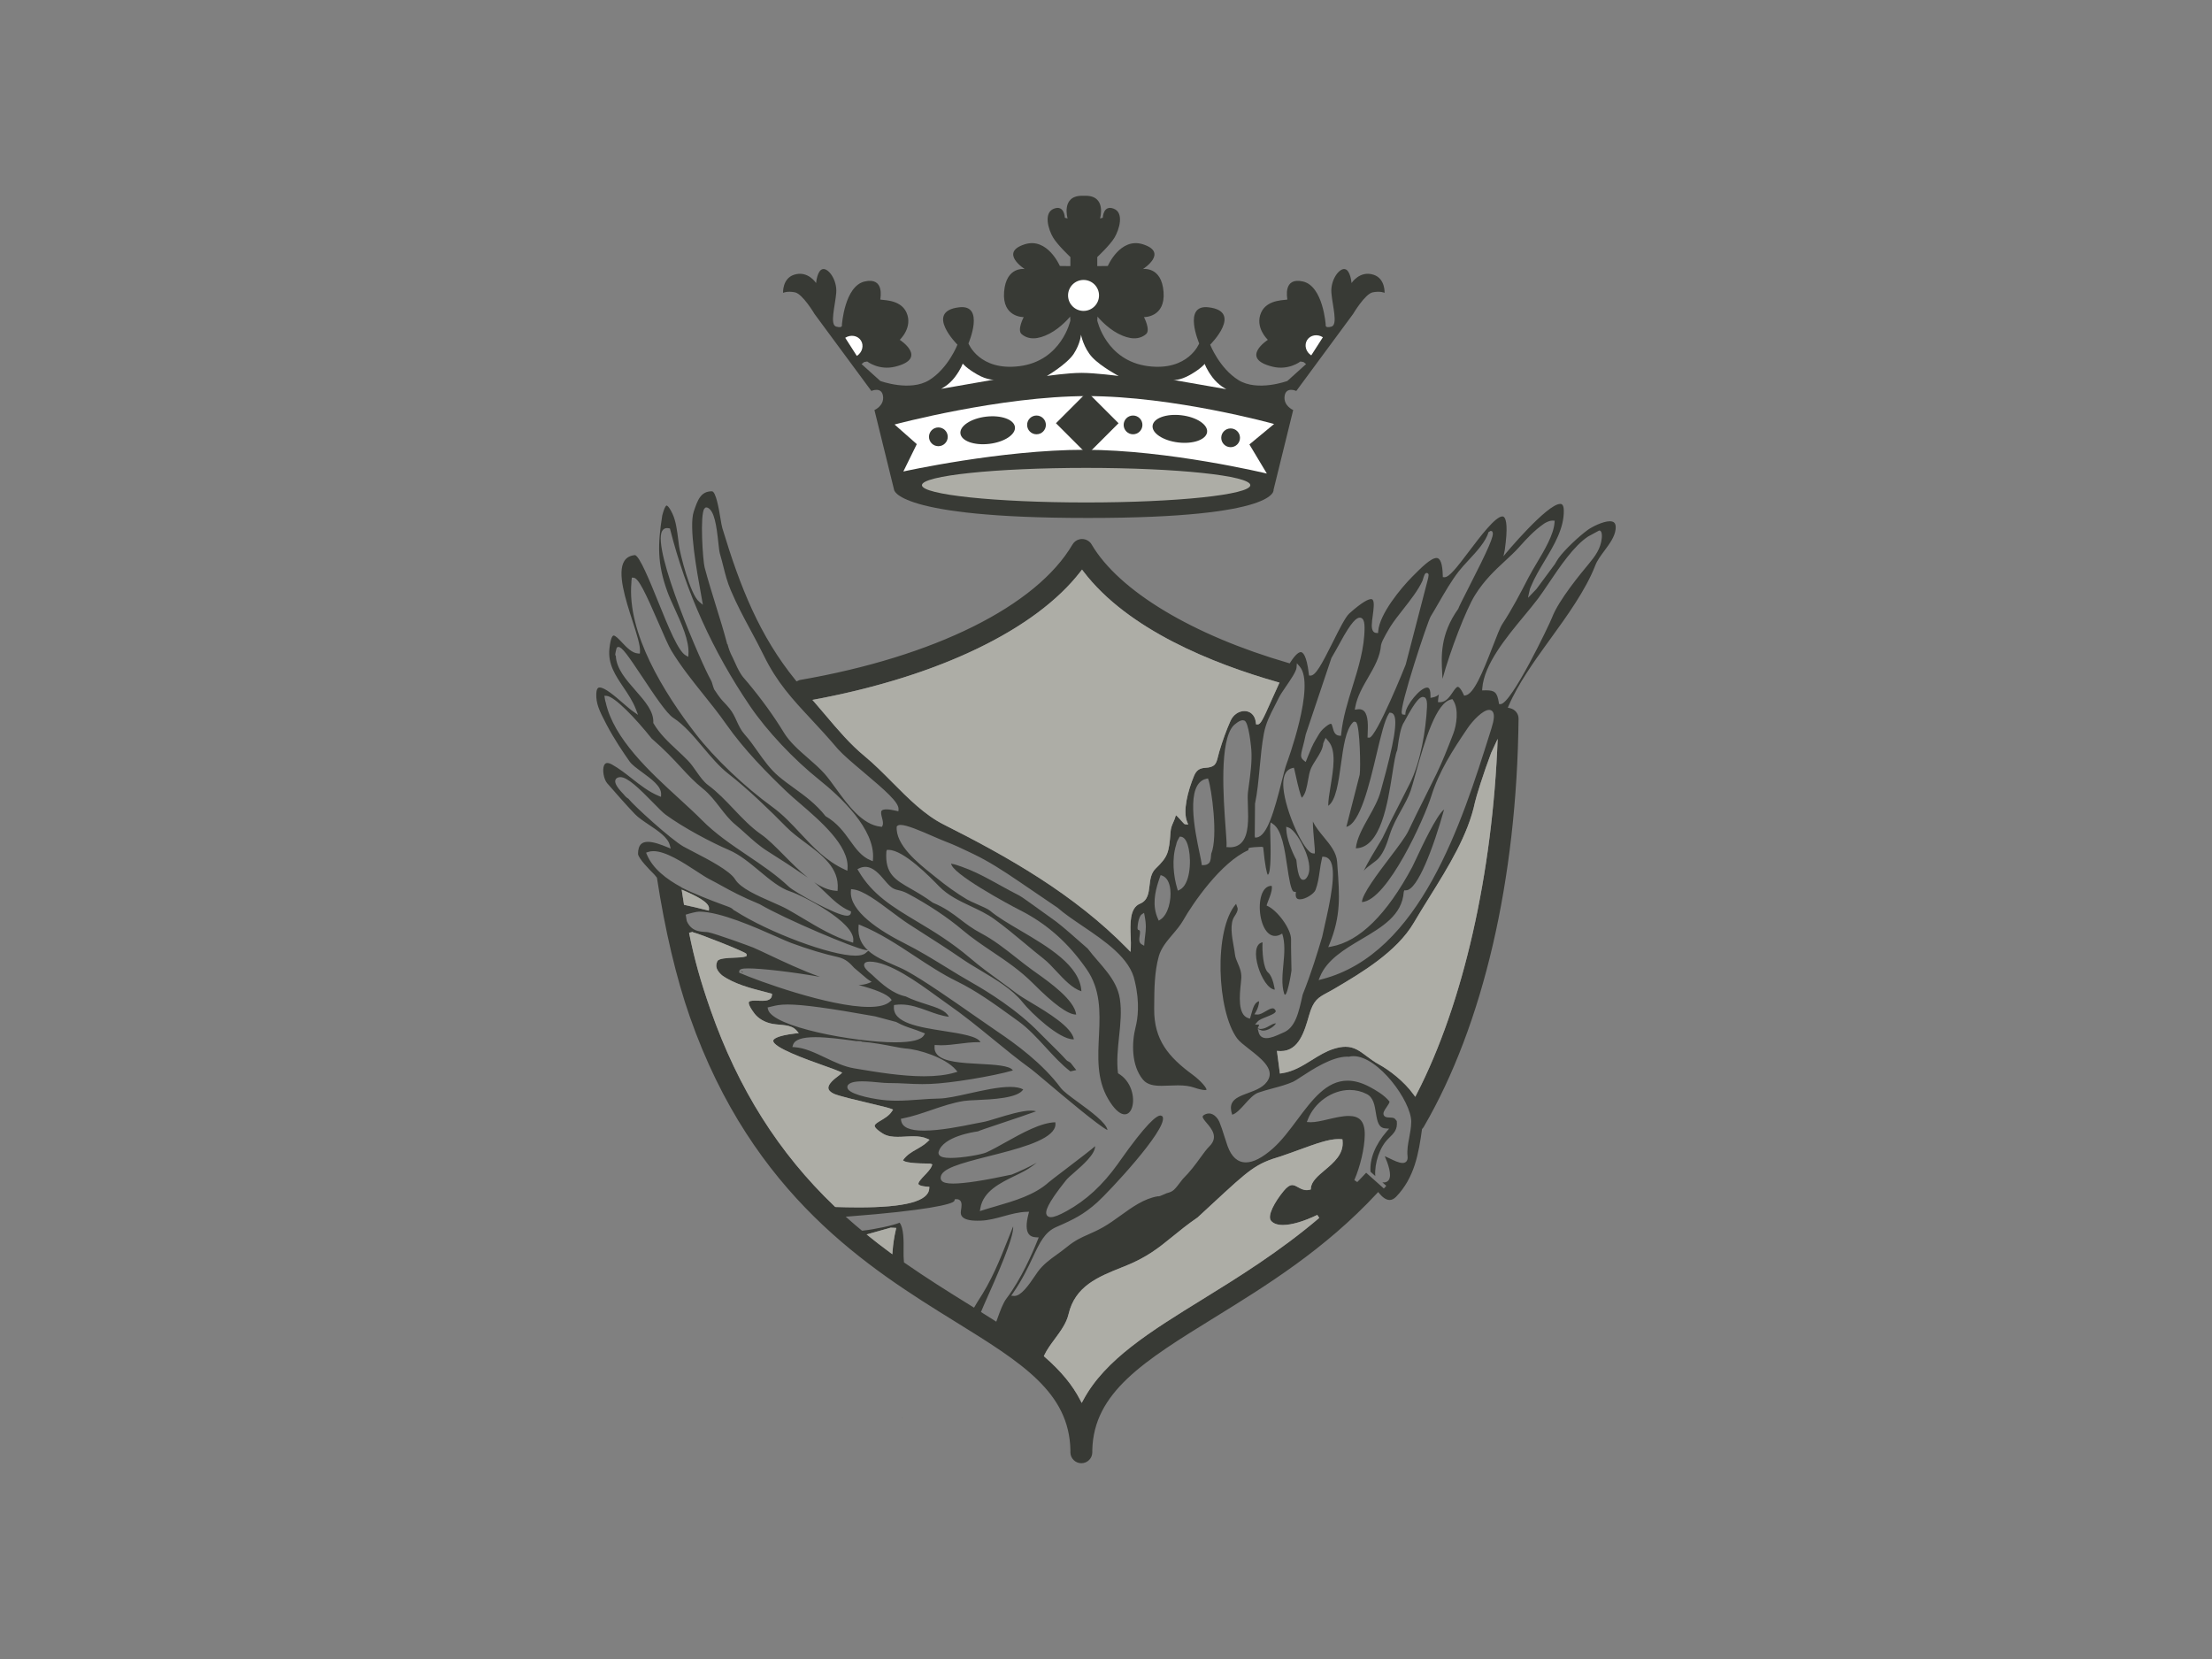
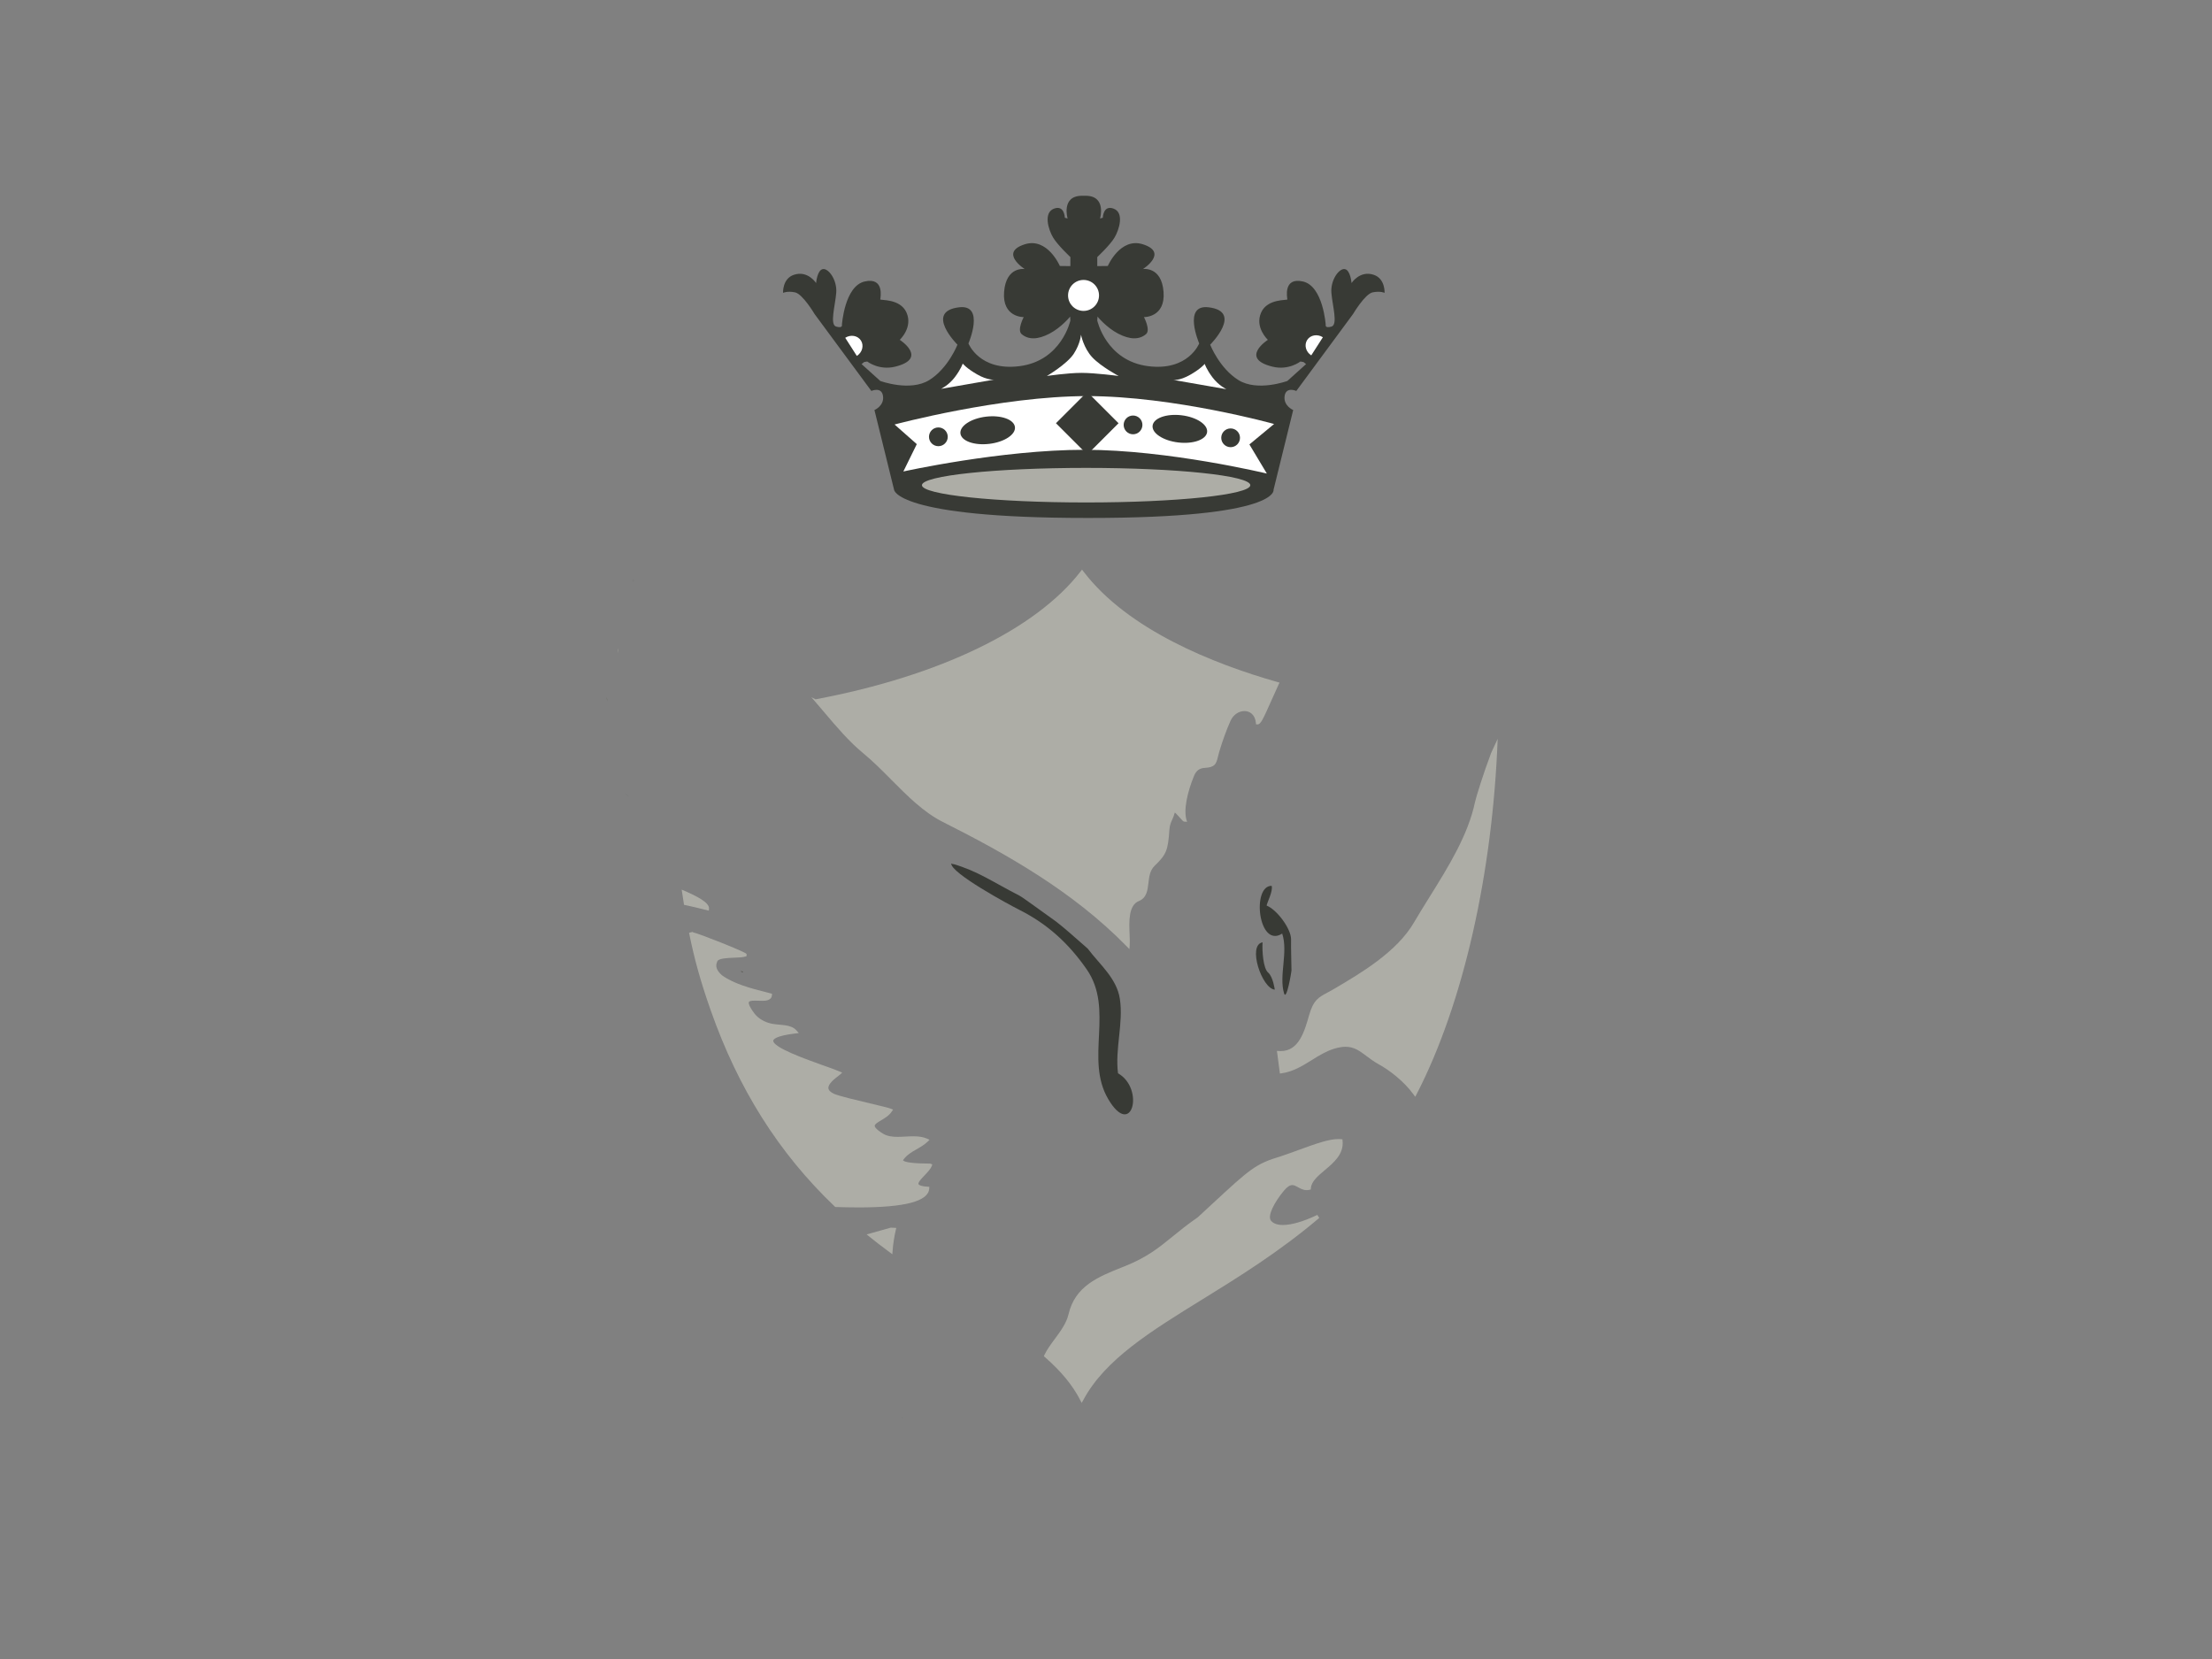
<svg xmlns="http://www.w3.org/2000/svg" version="1.1" id="Layer_1" x="0px" y="0px" width="800px" height="600px" viewBox="0 0 800 600" enable-background="new 0 0 800 600" xml:space="preserve">
  <rect x="0" y="0" width="800" height="600" fill="#808080" stroke="none" />
  <g>
    <g>
      <path fill="#383A35" d="M392.62,70.801c7.664,0,5.224,8.217,5.224,8.217l0.995-0.268c0,0,0.13-4.779,3.977-3.271    c3.848,1.5,1.939,7.643,0.266,10.444c-1.682,2.804-6.241,7.042-6.241,7.042v3.276l3.812-0.045c0,0,4.481-10.46,12.698-7.844    c9.396,2.99,0,8.962,0,8.962s6.727-1.118,7.461,8.216c0.746,9.336-7.083,9.151-7.083,9.151s2.476,4.696,0.747,6.16    c-2.43,2.052-5.795,2.052-10.09-0.188c-4.292-2.239-7.465-6.161-7.465-6.161l-0.081,1.424c0,0,3.163,14.553,18.373,16.506    c14.571,1.865,18.491-8.217,18.491-8.217s-6.102-14.186,3.36-13.072c12.7,1.494,0.612,13.52,0.612,13.52    s3.317,8.517,10.225,12.812c6.908,4.293,17.689,0.312,17.689,0.312l6.771-6.102l-0.936-0.747l-1.115-0.189    c0,0-4.211,3.314-10.084,1.872c-12.141-2.986-1.684-9.713-1.684-9.713s-4.855-4.479-2.426-9.894    c2.305-5.129,9.521-4.295,9.482-4.743c-0.06-0.445-1.635-8.143,5.646-6.459c7.291,1.683,8.217,15.685,8.217,15.685    s-0.373,1.31,2.062,0.632c2.438-0.673,0.368-7.54-0.009-12.207c-0.369-4.668,2.809-8.964,4.863-8.59    c2.053,0.374,2.422,5.042,2.422,5.042s2.992-4.669,8.023-2.986c4.223,1.404,3.928,6.534,3.928,6.534s-1.493-0.747-4.297-0.189    c-2.798,0.562-7.102,7.841-7.102,7.841l-20.527,27.824c0,0-3.744-1.681-4.227,1.858c-0.481,3.537,3.102,5.049,3.102,5.049    l-7.102,28.833c0,0,2.43,10.193-66.654,10.193h-0.936c-69.098,0-69.651-10.193-69.651-10.193l-7.101-28.833    c0,0,3.586-1.516,3.103-5.049c-0.483-3.54-4.221-1.858-4.221-1.858l-20.538-27.824c0,0-4.3-7.283-7.101-7.841    c-2.797-0.562-4.295,0.189-4.295,0.189s-0.286-5.134,3.922-6.534c5.044-1.683,8.03,2.986,8.03,2.986s0.374-4.669,2.425-5.042    c2.054-0.374,5.229,3.926,4.855,8.59c-0.374,4.667-2.437,11.534-0.004,12.207c2.435,0.677,2.061-0.632,2.061-0.632    s0.929-14.002,8.214-15.685c7.281-1.683,5.702,6.014,5.655,6.459c-0.054,0.448,7.175-0.382,9.475,4.743    c2.423,5.414-2.428,9.894-2.428,9.894s10.461,6.723-1.678,9.713c-5.871,1.442-10.082-1.872-10.082-1.872l-1.119,0.189    l-0.932,0.747l6.772,6.102c0,0,10.78,3.98,17.692-0.312c6.907-4.295,10.211-12.812,10.211-12.812s-12.079-12.021,0.623-13.52    c9.463-1.114,3.357,13.072,3.357,13.072s3.927,10.083,18.493,8.217c15.226-1.953,18.371-16.506,18.371-16.506l-0.077-1.424    c0,0-3.17,3.922-7.465,6.161c-4.3,2.241-7.659,2.241-10.082,0.188c-1.737-1.469,0.747-6.16,0.747-6.16s-7.843,0.189-7.096-9.151    c0.747-9.339,7.47-8.216,7.47-8.216s-9.396-5.972,0-8.962c8.21-2.612,12.699,7.844,12.699,7.844l3.805,0.045v-3.276    c0,0-4.552-4.239-6.237-7.042c-1.688-2.801-3.591-8.944,0.256-10.444c3.852-1.503,3.982,3.271,3.982,3.271l0.994,0.268    c0,0-2.432-8.217,5.225-8.217H392.62z" />
      <ellipse fill="#ADADA6" cx="392.813" cy="175.471" rx="59.382" ry="6.253" />
      <path fill="#FFFFFF" d="M323.531,153.529c0,0,38.284-10.271,69.66-10.271c31.374,0,67.6,10.082,67.6,10.082l-8.929,7.396    l6.31,10.53c0,0-35.658-8.591-65.912-8.591c-30.251,0-65.549,7.844-65.549,7.844l4.857-9.894L323.531,153.529z" />
      <circle fill="#FFFFFF" cx="391.877" cy="106.844" r="5.599" />
      <path fill="#FFFFFF" d="M305.685,122.166c1.982-1.267,4.521-0.824,5.681,0.986c1.162,1.815,0.498,4.309-1.479,5.575    L305.685,122.166z" />
      <path fill="#FFFFFF" d="M478.436,121.973c-1.977-1.267-4.519-0.83-5.68,0.985c-1.156,1.811-0.5,4.309,1.475,5.571L478.436,121.973    z" />
      <path fill="#FFFFFF" d="M340.337,140.643l19.233-3.361c0,0-2.234,0.372-6.16-1.867c-3.922-2.239-5.229-3.922-5.229-3.922    s-0.562,1.868-2.801,4.857C343.138,139.336,340.337,140.643,340.337,140.643z" />
      <path fill="#FFFFFF" d="M443.547,140.76l-19.232-3.359c0,0,2.23,0.374,6.164-1.872c3.915-2.239,5.225-3.922,5.225-3.922    s0.562,1.868,2.799,4.858C440.748,139.45,443.547,140.76,443.547,140.76z" />
      <path fill="#FFFFFF" d="M378.621,135.977c0,0,7.474-1.121,12.514-1.121c5.036,0,13.441,1.121,13.441,1.121    s-6.349-3.359-9.513-6.719c-3.177-3.364-4.113-8.217-4.113-8.217s-0.189,3.177-2.613,6.908    C385.906,131.677,378.621,135.977,378.621,135.977z" />
      <circle fill="#383A35" cx="339.374" cy="157.979" r="3.391" />
-       <circle fill="#383A35" cx="374.865" cy="153.672" r="3.392" />
      <path fill="#383A35" d="M409.777,150.28c1.874,0,3.395,1.519,3.395,3.391c0,1.875-1.521,3.393-3.395,3.393    c-1.871,0-3.392-1.519-3.392-3.393C406.386,151.799,407.906,150.28,409.777,150.28z" />
      <circle fill="#383A35" cx="445.072" cy="158.339" r="3.391" />
      <ellipse transform="matrix(-0.118 -0.993 0.993 -0.118 244.821 528.822)" fill="#383A35" cx="357.349" cy="155.645" rx="4.954" ry="9.926" />
      <path fill="#383A35" d="M426.127,160.024c-5.445-0.644-9.6-3.368-9.273-6.084c0.318-2.718,4.994-4.399,10.438-3.755    c5.44,0.643,9.594,3.368,9.274,6.086C436.248,158.987,431.572,160.668,426.127,160.024z" />
      <rect x="385.221" y="144.988" transform="matrix(-0.707 -0.707 0.707 -0.707 563.066 539.242)" fill="#383A35" width="16.013" height="16.008" />
    </g>
    <g>
      <path fill="#383A35" d="M229.031,210.519c0.055-0.124,0.18-0.929,0.063-0.934C229.059,209.894,229.059,210.211,229.031,210.519z" />
      <path fill="#383A35" d="M381.951,328.752c-0.014,0-0.014-0.004-0.032-0.004c0.043,0.04,0.079,0.049,0.11,0.08    C382.011,328.797,381.98,328.77,381.951,328.752z" />
      <path fill="#383A35" d="M344.024,312.26c0.279,0.08,0.524,0.166,0.797,0.242C344.729,312.461,344.492,312.39,344.024,312.26z" />
      <path fill="#383A35" d="M268.011,351.355C269.77,352.129,268.033,350.973,268.011,351.355L268.011,351.355z" />
-       <path fill="#383A35" d="M223.373,236.266c0.202-0.641,0.445-1.66,0.225-1.622C223.465,235.19,223.409,235.73,223.373,236.266z" />
      <path fill="#383A35" d="M226.161,286.963c0.779,0.792,1.399,1.354,1.323,1.275C226.491,287.235,226.169,286.938,226.161,286.963z" />
      <path fill="#383A35" d="M219.658,253.665c0.027-0.203-0.102-1.323-0.295-1.336C219.434,252.781,219.561,253.217,219.658,253.665z" />
      <path fill="#383A35" d="M461.039,357.917c0,0-0.613-4.663-2.4-6.169c-1.791-1.508-2.223-7.916-2.011-10.945    C451.049,341.779,456.398,357.565,461.039,357.917z" />
      <path fill="#383A35" d="M463.725,337.64c2.231,6.786-1.252,15.173,0.676,21.617c0.881,2.944,2.689-7.853,2.681-8.258    c-0.046-3.757-0.196-7.509-0.153-11.267c0.051-3.812-5.156-10.787-8.832-12.218c0.048-0.872,2.389-5.229,1.813-7.146    C452.619,320.297,455.08,343.17,463.725,337.64z" />
      <polygon fill="#383A35" points="488.492,290.362 488.484,290.349 488.488,290.385   " />
-       <path fill="#383A35" d="M583.875,189.088c-0.338-0.378-0.896-0.567-1.666-0.567c-2.506,0-6.434,2.036-7.894,3.073    c-3.132,2.242-8.468,7.225-10.655,10.294c-0.32,0.448-0.782,1.227-1.332,2.163l-6.643,8.971l-3.004,3.139    c-0.141,0,0.67-3.238,0.67-3.238l0.342-0.834c1.271-3.112,3.146-6.244,4.955-9.272c3.464-5.792,7.042-11.781,6.92-18.211    c-0.045-2.358-0.963-2.358-1.305-2.358c-4.689,0-19.8,17.939-20.511,18.938l0.458-2.189c1.189-8.307,0.558-11.063-0.18-11.911    c-0.189-0.216-0.396-0.312-0.666-0.312c-2.529,0-8.073,7.337-12.119,12.694c-4.485,5.936-7.105,9.299-8.832,9.299l-0.596-0.041    l-0.018-0.594c-0.098-4.194-0.868-6.323-2.273-6.323c-2.059,0-5.627,3.603-8.777,6.777c-4.06,4.088-11.844,13.471-12.303,19.724    l-0.051,0.647l-0.652-0.045c-0.441-0.031-0.818-0.225-1.084-0.562c-0.832-1.017-0.532-3.21-0.181-5.75    c0.294-2.178,0.667-4.889-0.04-5.695c-0.094-0.102-0.233-0.221-0.576-0.221c-0.936,0-3.07,0.902-7.884,5.202    c-1.386,1.235-3.718,5.897-5.968,10.409c-4.086,8.183-6.205,12.046-8.047,12.046l-0.533-0.042l-0.068-0.534    c-0.837-7.148-2.312-7.917-2.915-7.917c-0.522,0-1.702,0.475-3.745,3.654l-0.27,0.412l-0.463-0.135    c-34.732-10.078-61.34-26.109-71.186-42.891c-0.702-1.193-2.025-1.94-3.456-1.94c-0.324,0-0.657,0.043-0.977,0.122    c-1.028,0.256-1.917,0.924-2.45,1.831c-13.075,22.291-49.953,40.622-98.636,49.034c-0.175,0.029-0.312,0.097-0.717,0.299    l-0.461,0.203l-0.317-0.387c-13.05-16.045-20.041-33.606-26.521-55.038c-0.225-0.74-0.45-2.101-0.713-3.686    c-0.475-2.884-1.591-9.641-3.069-9.641c-4.088,0-5.18,3.249-6.561,7.341c-1.827,5.405,1.131,21.677,2.556,29.491l0.747,4.221    l-1.359-1.121c-3.285-2.695-6.894-17.473-7.253-20.062l-0.286-2.244c-0.396-3.227-0.844-6.885-2.12-9.549    c-1.363-2.842-2.019-2.925-2.082-2.925c-0.112,0-0.715,0.175-1.595,3.6c-1.674,10.557-1.825,17.365,1.842,27.522    c0.637,1.771,1.58,3.834,2.59,6.037c2.506,5.474,5.341,11.682,5.046,16.52l-0.065,1.033l-0.909-0.502    c-2.741-1.525-6.253-10.204-9.97-19.39c-2.889-7.13-6.84-16.893-8.466-16.893c-1.751,0.198-2.981,0.884-3.765,2.102    c-2.718,4.216,0.414,13.921,2.937,21.722c1.535,4.758,2.866,8.874,2.705,11.142l-0.047,0.65l-0.648-0.042    c-2.18-0.137-4.129-2.208-5.852-4.032c-1.084-1.152-2.313-2.455-2.986-2.455c-0.24,0-1.055,0.344-1.521,4.768    c-0.581,5.566,2.165,9.641,5.074,13.954c1.676,2.493,3.414,5.069,4.53,8.004l0.747,1.973l-1.732-1.208    c-1.015-0.704-2.319-1.833-3.728-3.056c-2.905-2.511-6.507-5.639-8.411-5.639c-0.308,0-1.138,0-1.226,2.244    c-0.133,3.465,1.005,6.019,3.631,11.018c2.84,5.414,6.17,10.307,8.428,13.514c0.801,1.143,2.613,2.471,4.53,3.877    c3.42,2.506,6.959,5.101,6.851,7.958l-0.032,0.937l-0.866-0.355c-3.497-1.434-6.622-3.881-9.639-6.249    c-2.295-1.802-4.668-3.659-7.198-5.074c-0.668-0.374-1.24-0.562-1.705-0.562c-0.342,0-0.84,0.087-1.179,0.839    c-0.725,1.598-0.13,5.054,1.134,6.5c3.1,3.543,6.953,7.958,9.999,11.128c1.233,1.287,3.11,2.544,5.097,3.876    c3.336,2.23,6.782,4.542,7.524,7.333l0.337,1.264l-1.217-0.49c-2.299-0.945-4.925-1.936-7.027-1.936    c-1.121,0-1.946,0.284-2.517,0.859c-0.714,0.73-1.069,1.977-1.058,3.588c0.376,1.817,3.985,5.449,5.92,7.402l0.917,1.106    c2.903,18.991,7.018,36.401,11.917,50.368c22.723,64.846,65.119,91.104,96.086,110.277c23.876,14.777,41.13,25.456,41.539,46.44    l-0.009,0.737c0,2.184,1.784,3.955,3.969,3.955c2.183,0,3.956-1.777,3.956-3.955v-0.765c0.44-20.942,18.801-32.288,44.243-47.997    c18.672-11.521,39.834-24.588,58.645-44.824l0.504-0.545l0.477,0.576c0.869,1.053,2.209,2.305,3.664,2.305    c0.8,0,1.597-0.396,2.357-1.18c6.623-6.862,8.162-15.668,9.359-24.479c0.254-0.253,0.465-0.523,0.635-0.802    c21.492-36.918,33.664-89.334,34.276-147.602c0.019-1.825-1.259-3.391-3.117-3.809l-0.766-0.175l0.312-0.72    c3.368-7.866,9.309-16.133,13.354-21.762l1.922-2.66c5.631-7.773,12.629-17.446,16.038-26.289    c0.688-1.802,1.972-3.526,3.321-5.346c1.832-2.475,3.74-5.035,4.041-7.765C584.433,190.332,584.284,189.549,583.875,189.088z     M520.082,218.428c2.395-4.146,4.874-8.438,7.507-11.811c0.945-1.217,2.183-2.549,3.483-3.959    c2.969-3.202,6.321-6.822,7.254-10.188l0.81-0.483l0.495,0.148l0.161,0.299c0.653,1.192-1.351,5.83-8.919,20.648    c-1.602,3.139-3.258,6.383-3.487,7.124c-6.602,9.216-6.13,17.314-5.792,23.225c0.05,0.72,0.09,1.416,0.109,2.079    c2.781-10.175,8.486-25,11.699-30.192c3.389-5.475,7.426-9.207,10.988-12.501c1.783-1.649,3.465-3.206,4.964-4.875l0.54-0.599    c2.066-2.3,4.891-5.452,8.648-8.035c0.788-0.472,1.928-1.033,2.898-1.033l0.834,0.049l-0.051,0.655    c-0.311,4.392-3.604,9.925-6.516,14.805c-1.049,1.761-2.029,3.415-2.885,5.055c-2.93,5.668-5.962,11.525-9.477,16.846    c-0.801,1.217-2.043,4.415-3.475,8.125c-3.753,9.691-6.857,17.147-9.846,17.694l-0.49,0.092l-0.211-0.455    c-1.162-2.466-1.846-2.734-2.084-2.734c-0.518,0-1.256,1.087-1.898,2.041c-1.059,1.568-2.372,3.517-4.607,3.517    c-0.006,0-0.672-0.047-0.672-0.047l0.049-0.648c0.046-0.61,0.131-1.319,0.275-2.106c-0.531,0.516-1.256,0.889-2.25,1.078    l-0.783,0.153l0.008-0.803c0.023-1.791-0.363-2.455-0.603-2.691c-0.161-0.162-0.351-0.234-0.602-0.234    c-2.548,0-7.649,6.433-7.849,9.178l-0.05,0.65l-0.647-0.045l-0.438-0.079l-0.165-0.326c-1.058-2.039,9.296-33.248,10.425-35.109    C518.301,221.523,519.178,219.998,520.082,218.428z M512.172,310.604c-0.676,1.436-1.18,2.512-1.445,3.012    c-9.201,17.157-19.016,26.82-29.174,28.713l-1.178,0.221l0.459-1.112c4.168-10.241,3.653-17.37,2.865-28.159l-0.111-1.598    c-0.244-3.398-2.476-6.098-4.834-8.961c-1.462-1.777-2.965-3.592-3.946-5.606c0.015,2.14,0.32,5.517,0.491,7.442    c0.152,1.707,0.27,3.061,0.242,3.475l-0.045,0.648l-0.657-0.041c-3.195-0.22-9.979-15.237-10.673-23.629    c-0.424-5.234,1.485-6.811,3.173-7.207l0.602-0.142l0.175,0.589c0.064,0.193,0.186,0.779,0.361,1.584    c1.053,4.871,1.836,7.785,2.357,8.691c1.346-1.354,1.801-3.874,2.229-6.318c0.283-1.6,0.553-3.104,1.065-4.279    c0.483-1.069,1.161-2.149,1.859-3.245c1.202-1.881,2.435-3.825,2.578-5.834l0.841-1.982l1.084,1.273    c2.846,3.321,1.729,10.101,0.748,16.081c-0.449,2.695-0.868,5.271-0.873,7.211c2.791-1.87,3.717-8.575,4.617-15.077    c0.881-6.385,1.724-12.418,4.294-15.063l0.327-0.273h0.274l0.483,0.1l0.191,0.248c1.271,1.604,1.59,16.377,1.199,18.819    l-4.826,18.851c4.955-1.087,8.381-15.541,10.908-26.208c1.59-6.705,2.961-12.495,4.481-14.77l0.218-0.314l0.373,0.024    c0.467,0.032,0.859,0.261,1.143,0.668c1.485,2.106,0.186,10.096-4.217,25.915l-0.463,1.69c-0.805,3.184-2.633,6.432-4.396,9.576    c-2.088,3.719-4.248,7.558-4.621,11.188c9.01-0.161,11.547-16.336,13.229-27.062c0.612-3.908,1.094-6.995,1.733-8.388    c0.053-0.193,0.117-0.69,0.215-1.373c0.342-2.479,0.986-7.087,2.367-8.986l0.27-0.498c3.978-7.423,5.463-8.446,6.471-8.446    l0.671,0.171l0.194,0.203c0.494,0.52,0.674,1.548,0.588,3.336c-0.399,8.132-2.235,19.656-6.204,27.619    c-1.242,2.493-2.511,4.973-3.774,7.447c-2.068,4.032-4.137,8.064-6.072,12.156c-0.17,0.37-0.747,1.311-1.512,2.57    c-1.134,1.867-3.9,6.406-5.291,9.359c0.863-0.967,1.992-1.799,3.045-2.582c0.904-0.67,1.766-1.305,2.3-1.918    c2.054-2.357,3.078-5.543,4.071-8.631c1.02-3.168,2.588-6.021,4.119-8.774c1.341-2.417,2.602-4.7,3.419-7.056    c0.397-1.148,0.933-3.087,1.594-5.47c3.664-13.293,7.695-26.373,13.06-27.529l0.436-0.09l0.248,0.362    c2.213,3.271,1.225,9.175,0.072,12.125l-0.369,0.958c-1.701,4.39-3.465,8.935-5.629,13.417c-1.418,2.932-2.875,5.844-4.334,8.75    c-1.994,3.978-3.982,7.954-5.882,11.997c-0.999,2.127-3.688,5.682-6.817,9.805c-4.238,5.598-9.955,13.145-10,15.975    c9.254-0.57,22.682-30.577,25.102-38.38c2.755-8.833,7.561-16.321,13.096-24.496c1.809-2.678,5.535-6.631,7.785-6.631    c0.549,0,0.999,0.22,1.305,0.637c0.693,0.952,0.549,2.869-0.449,6.037l-0.641,2.032c-9.98,31.655-25.064,79.484-60.614,88.684    l-1.261,0.328l0.495-1.211c2.53-6.182,8.875-9.936,15.003-13.567c7.564-4.477,14.711-8.707,15.297-17.086l0.192-0.603h0.612    c4.168,0,9.958-15.508,13.787-29.226C519.605,294.698,514.089,306.494,512.172,310.604z M473.003,316.705    c-0.313,0.639-0.831,1.485-1.633,1.485c-0.612,0-1.876,0-2.53-7.183c-1.668-3.131-3.504-7.676-3.631-11.051l-0.035-0.958    l0.899,0.317c1.872,0.659,4.528,4.816,6.017,8.462C472.986,309.979,474.3,314.077,473.003,316.705z M499.48,233.154l0.029,0.031    c0.18-1.482,3.392-6.629,3.428-6.689c1.219-1.908,2.803-3.935,4.495-6.077c2.7-3.438,5.485-6.995,7.032-10.377    c0.713-2.439,0.912-2.725,1.514-2.821c0.406,0,0.707,0.317,0.707,0.742l-0.158,1.078l-8.131,31.302    c-0.059,0.263-10.635,26.451-13.182,26.451l-0.625-0.047l0.054-1.598c0.104-2.365,0.274-6.318-1.265-7.922    c-0.473-0.488-1.076-0.733-1.85-0.733c-0.201,0-0.418,0.021-0.651,0.052l-0.899,0.133l0.16-0.898    c0.713-3.921,2.724-7.387,4.662-10.737C497.047,241.164,499.172,237.494,499.48,233.154z M481.521,237.982    c1.039-1.795,2.057-3.571,3.002-5.321c4.418-8.219,6.205-9.276,7.271-9.276c0.356,0,0.685,0.139,0.945,0.398    c0.527,0.528,0.773,1.575,0.773,3.289c-0.021,7.281-2.217,14.377-4.354,21.238c-1.737,5.589-3.532,11.372-4.104,17.165    l-0.064,0.642l-0.637-0.052c-1.635-0.128-2.039-1.715-2.342-2.872c-0.215-0.83-0.385-1.419-0.684-1.419    c-0.216,0-0.729,0.135-1.836,1.019c-1.646,1.314-2.078,2.05-2.947,3.526l-0.66,1.109c-1.162,1.881-2.145,4.361-2.939,6.345    l-0.725,1.811l-0.686-0.553c-1.907-1.544-0.656-2.658,0.703-9.405L481.521,237.982z M468.914,241.438l0.115-1.571l1.031,1.195    c5.824,6.746-4.635,34.85-4.734,35.129c-0.449,1.168-1.043,3.517-1.729,6.242c-2.74,10.883-5.309,19.936-9.084,20.443l-0.59,0.076    l-0.125-0.576l0.094-11.69c0.832-3.964,1.246-8.347,1.678-12.974c0.387-4.165,0.792-8.473,1.531-12.44    c0.709-3.76,2.25-6.757,3.893-9.927c0.498-0.967,1.008-1.953,1.508-2.99c0.493-1.031,1.51-2.511,2.582-4.077    C466.744,245.853,468.809,242.84,468.914,241.438z M294.957,252.918c44.712-8.39,79.646-25.247,95.85-46.242l0.522-0.672    l0.513,0.677c16.092,21.135,47.037,33.408,70.169,39.99l0.737,0.207l-0.32,0.695c-0.926,1.973-1.812,3.978-2.637,5.83    c-3.077,6.968-3.905,8.6-4.977,8.6l-0.549-0.042l-0.055-0.543c-0.333-3.139-2.349-4.254-4.13-4.254    c-2.11,0-4.091,1.388-5.046,3.535c-1.498,3.359-2.867,7.119-4.071,11.181c-0.198,0.686-0.347,1.289-0.478,1.817    c-0.643,2.633-1.08,3.803-4.688,4.01c-1.999,0.117-3.15,0.958-3.957,2.907c-2.254,5.434-4.107,12.649-2.502,16.6l0.396,0.972    l-1.049-0.074c-0.338-0.023-0.496-0.207-1.17-0.972c-0.482-0.54-1.936-2.185-2.232-2.299c-0.279,1.068-0.629,1.856-0.962,2.607    c-0.469,1.051-0.874,1.958-0.985,3.537c-0.527,7.616-1.082,8.965-5.369,13.135c-1.697,1.643-1.963,3.957-2.224,6.193    c-0.306,2.642-0.62,5.376-3.456,6.529c-3.787,1.539-3.551,7.389-3.356,12.096c0.058,1.467,0.108,2.799,0.04,3.848l-0.104,1.453    l-1.016-1.045c-19.473-19.906-43.486-33.389-66.541-44.994c-6.903-3.475-12.86-9.484-18.625-15.291    c-3.233-3.258-6.574-6.625-9.985-9.432c-5.22-4.289-9.668-9.546-13.966-14.63c-1.379-1.626-2.751-3.253-4.153-4.858l-0.754-0.861    L294.957,252.918z M451.323,291.465c0.161,4.694,0.367,10.534-2.333,13.324c-1.047,1.085-2.456,1.639-4.175,1.639l-1.265-0.072    l0.051-0.648c0.053-0.836-0.113-3.195-0.334-6.173c-0.811-11.041-2.304-31.594,2.844-37.127c0,0,2.52-2.461,3.803-1.807    c1.76,0,2.646,10.503,2.654,10.609c0.285,4.225-0.328,8.64-0.912,12.915l-0.293,2.207    C451.188,287.606,451.254,289.483,451.323,291.465z M438.057,308.781c-0.154,2.804-0.621,3.199-0.945,3.479    c-0.68,0.59-1.367,0.607-1.873,0.621l-0.594,0.009l-0.071-0.585c-0.085-0.684-0.351-1.936-0.685-3.541    c-1.736-8.258-5.354-25.437,2.422-27.111l0.567-0.119l0.188,0.553C438.115,285.174,440.639,302.422,438.057,308.781z     M426.698,321.772l-0.702,0.359l-0.225-0.747c-1.35-4.48-2.039-10.688-0.406-15.816c0.225-1.273,0.653-1.819,1.076-2.615    l0.202-0.368l0.421,0.026c1.649,0.117,2.47,2.471,2.865,4.419C430.918,311.882,430.33,319.922,426.698,321.772z M419.723,332.549    l-0.639,0.416l-0.311-0.697c-2.146-4.781-1.021-9.73,0.203-13.506c0.107-0.346,0.27-0.824,0.566-1.652l0.226-0.625l0.62,0.24    c1.575,0.592,2.592,2.384,2.88,5.029C423.675,325.58,422.438,330.791,419.723,332.549z M411.839,336.344l-0.297-0.095    l-0.103-0.292c-0.14-0.379,0.225-4.447,1.512-5.283l0.81-0.531l0.185,0.955c0.675,3.49,0.486,5.021,0.225,7.136    c-0.098,0.792-0.211,1.665-0.287,2.781l-0.076,1.026l-0.896-0.504c-1.125-0.64-0.904-2.021-0.736-3.124    C412.389,337.01,412.37,336.515,411.839,336.344z M254.749,183.947l0.468-0.421h0.324l0.428,0.102    c2.405,1.175,3.161,6.406,3.83,12.609c0.193,1.773,0.355,3.303,0.562,3.989c0.493,1.663,0.884,3.218,1.267,4.732    c0.71,2.835,1.384,5.508,2.66,8.507c2.243,5.281,4.621,9.7,7.141,14.382c1.591,2.954,3.2,5.949,4.802,9.22    c4.788,9.779,10.194,15.584,17.032,22.939c2.925,3.148,6.24,6.714,9.819,10.94c1.991,2.203,5.524,5.184,9.272,8.34    c7.934,6.685,12.735,10.919,12.607,13.349l-0.043,0.779l-0.761-0.176c-1.469-0.346-2.67-0.515-3.571-0.515    c-0.621,0-1.424,0.083-1.736,0.488c-0.387,0.502-0.102,1.598,0.144,2.565c0.277,1.058,0.529,2.052,0.169,2.835l-0.198,0.423    l-0.464-0.045c-6.665-0.687-11.945-7.968-16.188-13.82c-1.438-1.982-2.792-3.852-4.064-5.29c-1.762-1.996-3.935-3.886-6.037-5.715    c-3.249-2.824-6.608-5.749-8.75-9.271c-3.613-5.926-7.987-11.981-12.991-17.984l-0.792-0.918c-1.359-1.543-2.256-2.567-4.664-8.12    c-1.064-1.944-1.523-3.553-1.795-4.511c-0.047-0.156-0.083-0.286-0.11-0.392l-0.106-0.009l-0.117-0.45    c-1.068-4.079-2.473-8.622-3.91-13.252c-1.458-4.725-2.954-9.549-4.149-14.074C254.205,202.824,253.075,186.115,254.749,183.947z     M239.476,192.037c0.398-0.686,1.015-1.055,1.789-1.055c0.202,0,0.414,0.022,0.637,0.074l0.391,0.087l0.097,0.387    c5.708,22.574,15.421,44.048,28.854,63.819c6.125,9.009,15.761,19.262,25.146,26.759c7.553,6.037,20.11,17.764,19.345,28.457    l-0.069,0.9l-0.835-0.342c-3.247-1.332-5.271-4.131-7.405-7.105c-2.252-3.127-4.581-6.358-8.855-8.847    c-3.501-4.446-7.516-7.344-11.396-10.151c-1.893-1.369-3.76-2.719-5.528-4.215c-3.108-2.628-5.421-5.904-7.66-9.074    c-1.464-2.079-2.981-4.226-4.695-6.138c-1.314-1.469-2.093-3.166-2.849-4.806c-0.7-1.539-1.433-3.127-2.612-4.563    c-0.866-1.048-1.42-1.628-1.899-2.133c-0.934-0.976-1.607-1.681-3.654-4.792c-0.34-0.862-0.498-1.426-0.635-1.903    c-0.171-0.612-0.286-1.017-0.72-1.764C254.191,240.979,235.653,198.704,239.476,192.037z M228.363,210.627    c-0.029-0.214,0.009-0.531,0.083-1.121l0.077-0.607l0.614,0.036c1.796,0.106,4.275,5.377,9.119,16.546    c1.825,4.216,3.553,8.199,4.57,9.866c3.447,5.664,7.576,10.825,11.572,15.815c2.779,3.465,5.649,7.054,8.239,10.755    c6.584,9.4,15.113,17.948,21.814,24.343c1.336,1.278,3.026,2.733,4.876,4.322c7.47,6.435,17.708,15.251,17.201,23.382    l-0.061,0.949l-0.866-0.392c-6.773-3.078-11.529-8.187-16.128-13.125c-3.083-3.306-6.266-6.726-10.003-9.449    c-10.368-7.553-21.035-17.714-27.854-26.525C240.086,250.504,226.707,228.906,228.363,210.627z M219.068,254.025    c-0.148-0.286-0.225-0.783-0.351-1.595l-0.124-0.812l0.814,0.057c2.905,0.207,10.517,8.183,16.281,15.424    c4.74,4.104,7.839,7.45,10.566,10.399c2.622,2.835,4.885,5.281,7.994,7.769c2.387,1.913,4.286,4.363,6.12,6.741    c1.785,2.304,3.465,4.484,5.558,6.203c1.253,1.033,2.489,2.146,3.741,3.276c2.475,2.24,5.036,4.559,7.958,6.377    c4.608,2.879,9.248,5.917,14.542,9.531c-3.017-2.391-5.949-5.352-8.708-8.141c-2.945-2.975-5.728-5.787-8.208-7.506    c-3.641-2.529-6.824-5.882-9.902-9.126c-2.875-3.033-5.853-6.161-9.207-8.645c-1.688-1.244-3.028-3.166-4.327-5.024    c-0.945-1.35-1.917-2.745-3.018-3.884c-1.239-1.275-2.585-2.531-3.941-3.797c-3.101-2.885-6.307-5.871-8.589-9.792    c0.295-4.115-2.977-7.841-6.446-11.792c-3.391-3.857-6.894-7.841-7.097-12.463l-0.061-0.079c-0.211-0.272-0.261-0.337,0.311-2.664    l0.277-0.427l0.414-0.074c1.298,0,3.422,3.012,8.728,10.993c4.063,6.129,8.676,13.07,11.085,14.627    c3.922,2.529,7.392,6.663,10.76,10.659c2.914,3.465,5.921,7.045,9.234,9.621c7.166,5.571,15.287,13.489,20.84,19.141    c2.027,2.073,4.569,3.96,7.026,5.786c5.985,4.455,12.179,9.055,11.626,16.75l-0.052,0.653l-0.65-0.05    c-2.617-0.189-5.243-1.368-7.823-3.105c1.429,1.16,2.783,2.467,4.106,3.744c2.691,2.6,5.475,5.283,8.795,6.642l0.438,0.181    l-0.031,0.477c-0.02,0.252-0.176,1.08-1.433,1.08c-3.798,0-19.008-8.592-20.99-10.463c-4.521-4.271-9.846-7.871-14.999-11.344    c-5.686-3.84-11.572-7.812-16.418-12.722c-2.414-2.444-5.268-5.051-8.283-7.816C235.066,279.185,221.953,267.165,219.068,254.025z     M227.274,288.859c-0.475-0.155-1.589-1.363-1.584-1.436c-3.319-3.389-3.359-4.695-3.096-5.382    c0.146-0.398,0.538-0.891,1.571-0.974l0.171-0.009h0.027c2.594,0,6.754,4.037,11.92,9.313c1.863,1.908,3.474,3.552,4.428,4.248    c6.366,4.678,16.562,10.086,22.93,12.798c3.881,1.657,7.497,4.668,10.996,7.579c3.834,3.19,7.45,6.209,11.266,7.456    c4.476,1.472,23.175,11.011,22.705,17.663l-0.061,0.818l-0.783-0.239c-6.129-1.849-11.907-5.296-17.492-8.634    c-1.84-1.1-3.661-2.184-5.465-3.195c-1.383-0.775-3.354-1.639-5.508-2.588c-5.382-2.357-11.473-5.035-13.412-8.23    c-1.933-3.178-9.821-7.244-15.041-9.945c-1.49-0.766-2.784-1.436-3.706-1.957C242.698,303.605,229.168,291.339,227.274,288.859z     M246.537,321.736c5.238,2.232,10.042,4.617,9.884,6.863l-0.056,0.76l-1.694-0.423c-1.134-0.306-4.822-1.192-7.286-1.696    C247.099,325.484,246.813,323.635,246.537,321.736z M247.988,330.799c1.641-0.508,3.904-1.097,4.894-1.097    c7.529,0,20.271,5.659,27.889,9.034c2.327,1.036,4.226,1.879,5.413,2.314c6.221,2.285,11.719,3.941,16.801,5.076    c2.973,0.652,4.48,2.312,5.936,3.915l4.534,3.843c0.124,0.117,0.351,0.297,0.738,0.549l1.06,0.684l-1.175,0.473    c-0.992,0.393-2.18,0.617-3.535,0.666c5.8,1.525,10.247,3.23,11.587,4.963l0.36,0.468l-0.428,0.405    c-1.456,1.4-4.019,2.08-7.821,2.08c-14.243,0-40.378-9.523-46.499-12.217l-0.42-0.186l0.029-0.459    c0.059-0.9,1.206-1.07,3.298-1.07c4.547,0,15.323,1.188,25.879,3.041c-6.446-2.299-13.194-5.485-18.427-7.955    c-2.268-1.072-4.221-1.994-5.697-2.629c-1.145-0.486-13.565-5.004-16.225-5.53c-1.712-0.337-5.87,0.418-7.796-4.056    C248.251,332.365,248.116,331.555,247.988,330.799z M334.154,374.413c-1.024,1.719-4.466,2.556-10.53,2.556    c-14.267,0-44.5-5.543-45.877-11.975l-0.133-0.635l1.501-0.35c1.424-0.355,2.895-0.721,5.746-0.721    c5.407,0,15.143,1.328,31.626,4.289l7.594,2.025c2.488,1.318,3.897,1.791,5.681,2.385c1.129,0.378,2.374,0.797,4.073,1.488    l0.702,0.289L334.154,374.413z M345.627,386.842l0.672,0.766l-0.972,0.291c-2.991,0.897-6.742,1.348-11.142,1.348    c-8.121,0-17.152-1.513-23.74-2.611l-1.578-0.266c-3.51-0.58-6.97-2.227-10.316-3.824c-3.839-1.822-7.466-3.551-11.151-3.82    l-0.839-0.059l0.263-0.797c0.617-1.862,3.254-2.762,8.069-2.762c4.313,0,9.576,0.715,13.063,1.188l1.904,0.256l0.036-0.045h0.59    c0.711,0,1.055,0.113,1.244,0.243c3.886,0.282,8.23,1.12,11.423,1.733c1.921,0.368,3.438,0.665,4.208,0.709    C332.462,379.499,341.885,382.559,345.627,386.842z M302.066,436.51l-0.18-0.168c-20.205-19.277-34.896-42.547-44.917-71.14    c-3.6-10.266-5.853-18.337-7.76-27.847l1.021-0.247l-0.018-0.019c0.014,0,0.295-0.053,0.295-0.053l0.079,0.125    c2.959,0.738,18.607,6.98,19.262,7.731l0.189,0.216l-0.065,0.721l-0.423,0.125c-0.95,0.289-2.443,0.352-4.022,0.41    c-2.374,0.095-5.614,0.22-6.093,1.282c-0.824,1.813-0.34,3.25,1.656,5.062c4.398,3.172,10.651,4.766,15.214,5.927    c0.879,0.229,2.907,0.773,2.907,0.773l-0.036,0.531c-0.144,2.012-2.571,2.012-3.6,2.012c-0.432,0-2.603-0.059-2.603-0.059    c-1.245,0-1.954,0.162-2.115,0.49c-0.133,0.266-0.216,1.201,1.951,4.1c1.364,1.827,3.746,3.308,6.64,3.816    c3.092,0.539,6.631,0.107,8.625,2.389l0.816,0.934l-1.23,0.143c-7.248,0.869-7.954,2.195-7.995,2.578    c-0.272,2.453,12.132,6.863,18.095,8.979c2.545,0.9,4.696,1.664,5.913,2.209l0.918,0.409l-0.747,0.675    c-0.153,0.135-0.396,0.324-0.7,0.559c-1.204,0.908-3.701,2.809-3.535,4.4c0.079,0.748,0.77,1.436,2.018,2.03    c2.124,0.868,8.123,2.285,12.944,3.429c3.796,0.9,6.799,1.606,7.686,1.966l0.731,0.302l-0.436,0.66    c-0.972,1.491-2.559,2.432-3.949,3.26c-1.159,0.689-2.25,1.336-2.259,1.935c-0.005,0.352,0.364,1.18,2.875,2.772    c1.724,1.09,3.812,1.229,5.438,1.229c0.921,0,1.861-0.049,2.797-0.104c0.959-0.046,1.917-0.1,2.851-0.1    c2.122,0,3.665,0.271,5.011,0.863l0.879,0.396l-0.69,0.672c-1.19,1.152-2.655,1.992-4.075,2.802    c-1.782,1.013-3.46,1.977-4.847,3.903c0.207,0.428,1.611,1.159,8.685,1.219c1.046,0,1.166,0.008,1.332,0.076l0.594,0.239    l-0.225,0.599c-0.419,1.093-1.521,2.25-2.59,3.369c-1.028,1.071-2.428,2.548-2.198,3.156c0.069,0.17,0.497,0.746,3.28,0.938    l0.655,0.046l-0.047,0.657c-0.326,4.571-8.712,6.79-25.637,6.79c-3.055,0-5.877-0.076-8.115-0.148L302.066,436.51z     M323.975,444.848c-0.587,2.511-0.963,4.994-1.158,7.588l-0.09,1.178l-0.949-0.701c-2.788-2.043-5.58-4.207-8.354-6.463    l8.689-2.439c0.439,0,0.862,0.02,1.271,0.045l0.765,0.05L323.975,444.848z M360.598,477.229l-0.281,0.774l-0.686-0.442    c-1.575-1.001-3.222-2.024-4.847-3.05l1.06-2.508c4.685-10.506,10.98-24.631,10.58-28.48c-0.585,1.459-1.148,2.881-1.701,4.271    c-3.25,8.204-6.051,15.277-11.143,22.954l-1.305,2.188c-0.11-0.071-0.216-0.14-0.326-0.207l-2.199-1.363    c-6.806-4.212-14.712-9.161-22.565-14.63l-0.254-0.171c0,0-0.105-1.489-0.137-2.179c-0.022-0.598-0.013-1.389-0.004-2.285    c0.041-3.041,0.106-8.006-1.442-9.896c-2.203,0.958-9.273,2.466-13.309,2.871l-0.272,0.027l-0.211-0.176    c-1.802-1.477-2.751-2.3-4.529-3.874l-1.156-1.023l1.539-0.115c26.979-2.074,37.206-4.33,37.757-5.611l0.18-0.607h0.609    c0.581,0,1.035,0.188,1.35,0.557c0.673,0.783,0.469,2.08,0.217,3.73c-0.131,0.859,0.022,1.535,0.475,2.047    c0.828,0.965,2.677,1.455,5.496,1.455l1.213-0.023c2.797-0.098,5.567-0.854,8.233-1.592c2.716-0.747,5.521-1.521,8.371-1.603    l0.866-0.022l-0.223,0.84c-0.902,3.48-0.866,5.906,0.105,7.219c0.558,0.752,1.438,1.14,2.683,1.18l0.926,0.037l-0.342,0.857    c-1.971,4.951-6.055,14.299-11.311,21.236C362.731,471.307,361.741,474.047,360.598,477.229z M479.151,423.18    c-2.503,2.111-4.875,4.1-5.046,6.535l-0.035,0.472l-0.465,0.117c-0.337,0.09-0.682,0.126-1.024,0.126    c-1.233,0-2.219-0.549-3.102-1.04c-0.724-0.405-1.407-0.788-2.106-0.788c-0.912,0-1.92,0.686-3.086,2.098    c-3.281,3.987-6.105,9.076-4.559,10.846c0.863,0.99,2.295,1.484,4.258,1.484c3.154,0,7.568-1.296,12.438-3.64l0.703,1.085    c-14.371,12.238-29.693,21.697-42.008,29.303c-19.031,11.745-35.465,21.889-43.313,36.527l-0.594,1.093l-0.567-1.106    c-2.711-5.292-6.883-10.359-12.758-15.488l-0.369-0.326l0.214-0.449c0.924-1.958,2.297-3.811,3.747-5.773    c2.067-2.803,4.211-5.701,4.957-8.904c2.382-10.248,10.689-13.555,19.482-17.064l0.812-0.32    c8.117-3.244,12.369-6.709,17.298-10.723c2.555-2.08,5.448-4.443,9.102-6.945l5.485-5.07    c13.447-12.441,15.514-14.354,24.664-17.055c2.382-0.811,4.609-1.619,6.684-2.376c5.887-2.147,10.541-3.844,14.107-3.844    c0.307,0,0.607,0.009,0.896,0.036l0.531,0.05l0.058,0.536C486.062,417.361,482.4,420.449,479.151,423.18z M509.651,411.535    c-0.429,2.23-0.828,4.342-0.586,6.686c0.086,0.814-0.062,1.418-0.438,1.841c-0.326,0.36-0.799,0.54-1.391,0.54    c-1.275,0-3.008-0.842-4.686-1.652c-0.566-0.273-1.215-0.59-1.728-0.805c1.224,2.791,2.604,6.785,1.476,8.559    c-0.271,0.432-0.811,0.937-1.846,0.937c-0.162,0-0.328-0.009-0.508-0.036l1.417,1.26l-0.46,0.51l0.469,0.454l-0.48-0.433    l-0.402,0.44l-6.398-5.696c-0.674,0.746-1.371,1.459-2.061,2.173l-1.151,1.202l-1.071-0.711    c2.188-5.094,3.666-11.443,3.771-16.174c0.062-2.614-0.465-4.505-1.549-5.619c-0.932-0.949-2.322-1.414-4.266-1.414    c-2.25,0-4.865,0.613-7.394,1.207c-2.336,0.548-4.546,1.066-6.331,1.066l-1.404-0.077l0.324-0.827    c2.396-6.242,8.787-10.766,15.192-10.766c2.159,0,4.229,0.491,6.147,1.473c2.415,1.232,2.869,4.059,3.303,6.799    c0.539,3.389,1.042,5.459,3.49,5.625l1.307,0.099l-0.859,0.985c-4.154,4.793-6.232,9.968-5.873,14.607l1.711,1.525    c-0.32-4.693,1.664-10.521,4.711-13.485c2.244-2.192,3.369-3.296,3.08-6.382c-0.916-1.188-0.916-1.188-2.758-1.291    c-0.65,0-1.561-0.086-1.93-0.797c-0.449-0.851,0.257-1.873,1.008-2.96c0.396-0.577,1.225-1.773,1.008-2.044    c-1.809-2.276-4.906-4.076-7.078-5.234c-2.893-1.538-5.531-2.281-8.059-2.281c-7.643,0-12.791,6.904-18.244,14.211    c-2.762,3.7-5.62,7.533-8.83,10.368c-3.743,3.304-7.001,4.978-9.688,4.978c-2.975,0-5.196-1.975-6.619-5.872    c-0.432-1.211-0.819-2.431-1.205-3.659c-0.545-1.729-1.09-3.457-1.783-5.148c-0.318-0.778-1.697-3.014-3.744-3.014    c-0.368,0-0.746,0.071-1.107,0.201c-0.683,0.266-1.098,0.572-1.17,0.859c-0.135,0.531,0.693,1.504,1.495,2.448    c1.704,2.007,4.284,5.032,0.962,8.339c-1.062,1.059-2.096,2.488-3.303,4.145c-1.699,2.349-3.636,5.004-6.357,7.704    c-3.263,4.284-3.395,4.45-5.716,5.121l-0.009-0.019c-0.123,0.046-0.389,0.167-0.697,0.307c-1.606,0.701-2.035,0.864-2.322,0.864    l-0.315-0.009c-4.954,0.828-9.261,3.932-13.433,6.947c-2.064,1.484-4.197,3.029-6.376,4.258c-2.002,1.125-3.681,1.871-5.261,2.569    c-2.596,1.147-4.833,2.138-7.758,4.53c-1.235,1.013-2.452,1.891-3.636,2.744c-2.536,1.828-4.927,3.557-6.907,6.229    c-0.219,0.288-0.514,0.733-0.871,1.27c-2.545,3.789-5.218,7.492-7.605,7.492c-0.004,0-1.145-0.085-1.145-0.085l0.647-0.938    c3.373-4.895,5.461-9.328,7.135-12.888c2.515-5.345,4.327-9.207,8.543-11.034c6.381-2.771,9.918-4.553,14.791-8.908    c3.906-3.502,25.061-25.984,23.729-30.781c-0.072-0.238-0.217-0.494-0.792-0.607l-0.103-0.009c-1.41,0-5.104,2.875-14.73,16.555    l-0.683,0.973c-5.536,7.704-11.412,13.104-18.486,17.02c-2.675,1.476-4.538,2.204-5.699,2.204c-0.99,0-1.386-0.521-1.534-0.836    c-0.524-1.09-0.203-3.506,7.021-12.524c0.576-0.72,1.701-1.7,3.006-2.839c3.056-2.678,7.52-6.57,7.498-9.469    c-1.391,1.233-4.487,3.627-11.199,8.738c-2.783,2.116-5.083,3.861-5.557,4.293c-5.115,4.623-12.52,6.769-19.049,8.668    c-1.674,0.486-3.31,0.959-4.849,1.457l-1.03,0.334l0.182-1.062c1.051-6.146,7.148-9.112,12.53-11.727    c2.331-1.135,4.534-2.205,6.138-3.438c0,0,1.517-1.117,1.755-1.292c-3.051,1.66-6.239,3.173-9.068,4.298    c-10.019,2.16-17.151,3.249-21.201,3.249c-2.171,0-3.47-0.306-4.088-0.964c-0.466-0.485-0.427-1.035-0.414-1.268    c0.202-3.155,6.777-4.979,17.487-7.688c9.853-2.492,21.017-5.314,23.528-9.773c0.457-0.801,0.599-1.615,0.438-2.479    c-5.262,0.141-12.003,3.901-17.973,7.231c-2.52,1.414-4.9,2.745-6.957,3.672c-1.667,0.757-8.543,2.003-12.919,2.003    c-2.282,0-3.596-0.333-4.131-1.048c-0.26-0.343-0.33-0.775-0.202-1.211c1.608-5.522,12.794-7.16,14.175-7.344    c0.783-0.365,2.844-1.059,8.482-2.949c4.471-1.492,10.297-3.445,12.571-4.314c-0.479-0.166-1.101-0.252-1.866-0.252    c-3.332,0-8.581,1.607-12.413,2.781c-2.171,0.666-3.886,1.192-4.928,1.354c-0.612,0.094-1.641,0.303-2.955,0.568    c-4.657,0.949-12.458,2.537-18.403,2.537c-5.161,0-7.857-1.197-8.239-3.662l-0.097-0.621l0.616-0.117    c3.508-0.693,7-1.886,10.373-3.037c3.855-1.318,7.834-2.678,11.844-3.299c1.037-0.158,2.705-0.234,4.687-0.324    c5.598-0.252,14.801-0.666,16.736-3.843c-1.091-0.603-2.696-0.914-4.771-0.914c-4.2,0-9.81,1.247-14.757,2.354    c-4.217,0.935-8.199,1.822-10.881,1.857c-2.414,0.031-4.833,0.207-7.243,0.387c-2.715,0.198-5.425,0.396-8.147,0.396    c-1.184,0-2.365-0.035-3.553-0.131c-3.953-0.297-12.386-1.817-13.959-3.955c-0.349-0.473-0.349-0.909-0.211-1.381    c0.627-1.049,2.317-1.539,5.328-1.539c2.023,0,4.318,0.225,6.134,0.4c1.161,0.111,2.128,0.207,3.035,0.207    c0.004,0,0.004,0,0.009,0c2.734,0,4.779,0.103,6.757,0.207c1.811,0.094,3.552,0.184,5.712,0.184c0.871,0,1.82-0.014,2.857-0.053    c7.276-0.248,22.597-2.76,29.943-4.883c-0.968-1.787-6.806-2.092-11.999-2.367c-6.393-0.338-12.994-0.685-15.39-3.393    c-0.698-0.787-1.015-1.732-0.936-2.812l0.05-0.648l0.65,0.045c0.554,0.045,1.107,0.062,1.654,0.062    c2.18,0,4.406-0.283,6.563-0.549c2.203-0.279,4.473-0.562,6.745-0.562c0.304,0,0.617,0.004,0.927,0.018    c-0.891-2.133-7.065-3.096-13.05-4.031c-9.18-1.436-18.672-2.912-18.243-8.888l0.041-0.532l0.526-0.07    c0.666-0.086,1.325-0.127,1.971-0.127c3.456,0,6.644,1.166,9.733,2.301c2.45,0.895,4.979,1.822,7.603,2.137    c-1.073-2.271-4.268-3.29-8.19-4.545c-2.354-0.756-5.022-1.607-7.436-2.816c-4.502-0.941-8.318-4.172-12.105-7.799    c-2.023-1.652-3.213-2.88-2.867-3.902c0.189-0.557,0.751-0.854,1.958-0.887c7.061,0,17.451,7.564,24.332,12.57    c1.345,0.979,2.567,1.871,3.611,2.59c5.908,4.096,11.351,8.542,16.612,12.84c4.439,3.631,9.027,7.385,13.923,10.939    c0.599,0.432,2.644,2.16,5.396,4.478c5.856,4.94,19.125,16.141,22.14,17.509c-0.383-2.592-6.224-6.867-10.567-10.039    c-2.902-2.119-5.404-3.947-6.358-5.229c-6.57-8.848-16.252-15.895-22.966-20.417c-2.291-1.548-5.171-3.556-8.318-5.751    c-8.1-5.656-18.178-12.69-24.44-16.111c-1.406-0.773-3.019-1.466-4.682-2.189c-3.227-1.4-6.673-2.89-9.166-5.117l-0.972,0.832    c-0.74,0.635-1.962,0.941-3.733,0.941c-8.883,0-31.338-8.379-43.517-16.227c-0.331-0.1-0.524-0.289-0.691-0.465    c-0.241-0.238-0.562-0.566-1.674-0.977l-2.261-0.836c-3.967-1.445-10.231-3.885-14.773-6.184l0.097-0.014    c-5.553-2.984-10.487-6.812-12.589-11.907l-0.263-0.63l0.646-0.229c0.589-0.216,1.253-0.323,1.979-0.323    c4.484,0,10.667,4.035,15.644,7.279c1.854,1.211,3.486,2.278,4.687,2.891c1.578,0.801,2.968,1.57,4.387,2.353    c3.43,1.895,6.982,3.856,13.728,6.655c9.468,5.527,34.204,15.895,38.029,16.525l1.147,0.189c-2.25-2.058-3.686-4.726-3.416-8.488    l0.07-0.9l0.834,0.343c6.838,2.798,13.192,6.983,19.334,11.032c4.954,3.269,10.078,6.644,15.401,9.244    c7.005,3.43,13.451,8.092,19.686,12.6l2.538,1.827c3.499,2.512,6.678,5.977,9.751,9.32c2.916,3.172,5.902,6.43,9.007,8.784    l2.126-0.482l-1.838-2.34c-0.434-0.657-1.309-0.797-1.71-1.242c-1.898-2.11-3.78-3.946-5.667-5.805    c-1.301-1.268-2.604-2.551-3.936-3.924c-8.064-8.379-18.932-15.102-24.692-18.359c-3.17-1.792-6.262-3.694-9.353-5.6    c-4.696-2.879-9.538-5.861-14.584-8.396c-9.331-4.68-20.332-11.799-19.726-19.102l0.059-0.671l0.668,0.077    c3.72,0.404,8.848,4.256,13.811,7.979c2.186,1.633,4.354,3.266,6.373,4.581l2.383,1.53c6.458,4.129,12.557,8.032,16.737,10.943    c2.027,1.412,4.368,2.804,6.787,4.248c5.692,3.393,11.576,6.903,15.252,11.528c3.188,4.023,13.28,13.438,18.322,13.438    c0.092,0,0.176,0,0.263-0.009c-0.788-4.469-9.488-9.684-15.323-13.176c-2.304-1.387-4.3-2.574-5.548-3.538    c-2.019-1.538-3.989-2.979-5.953-4.41c-3.664-2.672-7.124-5.192-10.672-8.216c-6.874-5.859-13.481-9.811-19.312-13.303    c-8.64-5.176-16.105-9.639-21.127-18.283l-0.355-0.612l0.646-0.301c0.722-0.352,1.46-0.522,2.194-0.522    c2.862,0,5.114,2.646,6.93,4.77c0.511,0.604,0.999,1.18,1.46,1.647c1.53,1.543,2.396,1.741,3.587,2.016    c0.889,0.208,1.901,0.441,3.354,1.211c7.312,3.892,14.51,8.677,19.753,13.136c3.476,2.943,7.236,5.473,10.865,7.911    c4.941,3.325,10.051,6.75,14.821,11.538c7.377,7.415,12.562,11.182,15.412,11.182c0.029,0,0.061,0,0.088,0    c-0.625-5.287-9.585-11.65-14.472-15.119l-1.502-1.076c-1.953-1.418-3.843-2.907-5.733-4.4c-3.971-3.132-8.086-6.373-12.73-8.83    c-3.069-1.619-5.306-3.33-7.47-4.985c-2.817-2.151-5.475-4.185-9.959-6.058c-2.93-2.169-5.553-3.666-7.866-4.99    c-5.708-3.262-9.488-5.418-8.917-13.477l0.193-0.612h0.609c5.475,0,15.1,9.909,18.266,13.167c3.231,3.32,7.418,5.295,11.468,7.204    c2.862,1.347,5.826,2.741,8.424,4.604c3.764,2.695,7.438,5.76,10.991,8.725c2.288,1.917,4.561,3.812,6.824,5.585    c1.623,1.269,3.161,2.925,4.781,4.669c2.785,2.984,5.65,6.068,8.986,7.188c-0.477-9.279-11.973-16.041-22.146-22.037    c-4.21-2.475-8.188-4.818-10.888-7.1c-0.742-0.63-2.844-1.552-4.704-2.367c-1.465-0.646-2.88-1.27-3.706-1.76    c-3.726-2.236-7.441-4.883-11.362-8.086l-1.359-1.094c-4.916-3.938-13.151-10.531-12.627-17.156    c0.268-0.383,0.738-0.576,1.406-0.576c2.272,0,7.36,2.207,11.842,4.164c1.622,0.698,3.073,1.332,4.124,1.737    c3.641,1.396,5.967,2.511,9.185,4.06l1.217,0.585c5.369,2.579,10.506,5.858,16.569,9.989l13.851,9.424    c2.403,2.133,5.601,4.293,8.982,6.583c8.123,5.495,17.338,11.719,18.923,19.976c1.917,7.93,1.021,13.752,0.313,16.516    c-1.484,5.859-1.574,13.941,2.616,19.061c1.624,1.98,4.22,2.261,6.78,2.261c0.004,0,0.004,0,0.004,0    c0.91,0,1.855-0.04,2.812-0.081c1.008-0.036,2.025-0.082,3.052-0.082c2.422,0,4.229,0.242,5.841,0.793    c1.791,0.604,3.113,0.908,3.941,0.908c0.424,0,0.559-0.08,0.568-0.08c0.172-0.576-1.918-3.186-5.039-5.49    c-8.641-6.358-13.969-12.555-13.875-23.773l0.009-1.396c0.04-5.881,0.086-11.965,1.651-17.617    c0.848-3.041,2.975-5.553,5.044-7.982c1.374-1.611,2.786-3.276,3.808-5.076c3.309-5.85,13.576-20.982,23.567-25.349    c-0.009-0.059-0.019-0.121-0.019-0.194c-0.02-0.728,0.107-0.805,4.761-1.024l0.603,0.144l0.062,0.594    c0.559,5.887,1.262,9.018,1.608,9.396c1.31-0.549,1.013-10.656,0.913-13.978c-0.072-2.25-0.1-3.446-0.027-3.951l0.153-1.017    l0.854,0.572c3.177,2.115,4.223,9.157,5.135,15.362c0.562,3.826,1.338,9.059,2.471,9.141l0.652,0.05l-0.045,0.653    c-0.041,0.529-0.005,1.24,0.363,1.646c0.249,0.255,0.631,0.387,1.145,0.387c2.051,0,5.107-2.021,5.644-3.383    c0.845-2.197,1.188-4.564,1.516-6.859c0.229-1.566,0.454-3.127,0.828-4.662l0.132-0.531l0.548,0.037    c0.874,0.057,1.589,0.454,2.128,1.178c2.705,3.637-0.01,15.615-1.805,23.545c-0.369,1.619-0.684,3.037-0.945,4.266    c-1.785,5.966-3.807,12.727-7.047,20.88c-1.484,6.714-2.654,12.019-7.145,13.788c-0.234,0.09-0.541,0.234-0.896,0.391    c-1.35,0.618-3.389,1.553-5.062,1.553c-1.485,0-2.457-0.721-2.816-2.078l-0.338-1.278l1.219,0.504    c0.217,0.09,0.474,0.136,0.766,0.136c1.623,0,3.816-1.311,4.627-2.629c-0.01,0-0.02,0-0.028,0c-0.773,0-1.556,0.45-2.39,0.918    c-0.949,0.545-1.931,1.107-3.314,1.107c-0.02,0-0.92-0.199-0.92-0.199l0.4-0.863c0.051-0.107,0.211-0.455,0.051-0.494    l-1.382-0.037l0.899-1.044c0.59-0.684,1.796-1.161,3.189-1.714c1.361-0.536,3.229-1.273,3.389-1.989    c0.061-0.266-0.18-0.589-0.391-0.813c-0.203-0.217-0.428-0.315-0.72-0.315c-0.72,0-1.719,0.589-2.602,1.11    c-0.999,0.586-1.944,1.14-2.925,1.14c-0.008,0-1.066-0.073-1.066-0.073l0.535-0.908c0.693-1.197,1.09-2.494,1.175-3.844    c-1.534,0.352-2.155,2.17-2.784,4.478c-0.113,0.438-0.236,0.852-0.352,1.216l-0.199,0.617l-0.625-0.199    c-3.848-1.242-3.104-8.298-2.66-12.51c0.09-0.828,0.162-1.53,0.182-2.043c0.088-2.123-0.608-3.738-1.279-5.292    c-0.471-1.089-0.908-2.114-1.029-3.212c-0.086-0.807-0.262-1.783-0.455-2.854c-0.657-3.671-1.477-8.253,0.265-10.856    c1.513-2.25,1.257-2.863,0.899-3.713c-0.103-0.244-0.215-0.518-0.299-0.844c-8.155,9.258-6.976,38.84,0.431,48.745    c0.806,1.066,2.476,2.372,4.257,3.758c4.186,3.258,8.928,6.956,7.056,10.862c-1.351,2.812-4.437,3.955-7.415,5.059    c-2.574,0.954-5.008,1.85-5.859,3.712c-0.482,1.067-0.451,2.417,0.117,4.128c1.449-0.379,3.047-2.148,4.594-3.862    c1.553-1.728,3.156-3.509,4.837-4.113c1.648-0.593,3.435-1.069,5.249-1.558c2.51-0.674,5.102-1.367,7.392-2.402    c0.546-0.242,1.513-0.881,2.769-1.709c4.203-2.75,11.236-7.358,16.779-7.358c0.234,0,0.465,0.009,0.482,0.05    c0.557-0.152,1.152-0.225,1.766-0.225c8.954,0,20.879,16.271,20.887,23.715C510.354,407.795,509.994,409.693,509.651,411.535z     M512.334,395.734l-0.486,0.945l-0.631-0.864c-3.519-4.868-8.904-8.874-12.441-10.823c-1.819-0.993-3.289-2.1-4.594-3.078    c-2.484-1.861-4.447-3.334-7.553-3.334c-1.264,0-2.654,0.248-4.26,0.747c-2.842,0.883-5.438,2.503-7.943,4.06    c-3.321,2.07-6.742,4.203-10.877,4.779l-0.662,0.094l-0.08-0.66c-0.271-2.246-0.568-4.496-0.882-6.732l-0.112-0.793l1.381,0.062    c6.561,0,8.591-7.109,10.27-12.994c1.556-5.438,3.275-6.359,6.704-8.205c0.771-0.414,1.64-0.877,2.618-1.462    c9.443-5.571,22.371-13.198,28.568-23.796c1.732-2.961,3.621-5.994,5.548-9.09c6.913-11.098,14.062-22.567,16.555-34.495    c0.356-1.728,3.124-10.64,5.843-17.795l2.357-5.083C539.828,315.76,529.262,362.924,512.334,395.734z M579.315,194.508    c-0.337,3.879-2.394,6.631-4.843,9.578c-2.666,3.213-10.79,12.987-13.143,19.231c-0.937,2.459-14.729,31.343-18.648,31.343    l-0.53-0.027l-0.086-0.522c-0.589-3.658-1.414-4.446-4.636-4.446l-1.398,0.039l0.049-0.725c0.621-8.706,8.717-18.479,15.223-26.33    c1.828-2.211,3.557-4.299,4.986-6.199c1.084-1.438,2.34-3.303,3.717-5.359c4.185-6.214,9.199-13.675,14.373-17.062l3.969-2.154    l0.396,0.057l0.195,0.211C579.418,192.659,579.365,193.968,579.315,194.508z" />
      <path fill="#383A35" d="M404.342,388.166c-1.125-8.941,2.008-18.1,0.676-26.885c-1.133-7.478-7.281-12.42-11.624-18.196    c-5.604-4.933-8.327-7.362-11.396-9.749c-4.032-2.838-11.955-8.711-13.257-9.385c-9.77-5.027-15.212-8.929-23.919-11.449    c0.272,0.122-0.808-0.094-0.799-0.242c-0.248,3.488,20.93,14.935,24.653,16.802c10.086,5.077,17.754,12.043,24.313,21.466    c10.12,14.572-0.743,32.455,7.817,46.976C409.391,412.092,414.115,393.746,404.342,388.166z" />
      <path fill="#383A35" d="M326.434,512.969c0-0.037-0.018-0.082-0.022-0.113C326.292,512.914,326.263,512.96,326.434,512.969z" />
    </g>
    <g>
      <path fill="#9F9F98" d="M229.09,209.585c-0.036,0.308-0.036,0.625-0.062,0.934C229.081,210.396,229.211,209.594,229.09,209.585z" />
-       <path fill="#9F9F98" d="M382.034,328.819c-0.022-0.022-0.054-0.046-0.083-0.067c-0.014,0-0.014-0.004-0.032-0.004    C381.962,328.783,381.998,328.792,382.034,328.819z" />
      <path fill="#9F9F98" d="M344.024,312.26c0.279,0.08,0.524,0.166,0.797,0.242C344.729,312.461,344.492,312.39,344.024,312.26z" />
      <path fill="#9F9F98" d="M268.011,351.355C269.77,352.129,268.033,350.973,268.011,351.355L268.011,351.355z" />
      <path fill="#9F9F98" d="M223.598,234.644c-0.133,0.547-0.189,1.087-0.225,1.622C223.575,235.625,223.818,234.601,223.598,234.644z    " />
      <path fill="#9F9F98" d="M226.161,286.963c0.779,0.792,1.399,1.354,1.323,1.275C226.491,287.235,226.169,286.938,226.161,286.963z" />
      <path fill="#9F9F98" d="M219.658,253.665c0.027-0.203-0.102-1.323-0.295-1.336C219.434,252.781,219.561,253.217,219.658,253.665z" />
      <polygon fill="#9F9F98" points="488.488,290.385 488.492,290.362 488.484,290.349   " />
      <path fill="#9F9F98" d="M326.434,512.969c0-0.037-0.018-0.082-0.022-0.113C326.292,512.914,326.263,512.96,326.434,512.969z" />
    </g>
    <g>
      <path fill="#383A35" d="M382.034,328.819c-0.022-0.022-0.054-0.046-0.083-0.067c-0.014,0-0.014-0.004-0.032-0.004    C381.962,328.783,381.998,328.792,382.034,328.819z" />
      <path fill="#383A35" d="M268.011,351.355C269.77,352.129,268.033,350.973,268.011,351.355L268.011,351.355z" />
-       <path fill="#ADADA6" d="M294.957,252.918c44.712-8.39,79.646-25.247,95.85-46.242l0.522-0.672l0.513,0.677    c16.092,21.135,47.037,33.408,70.169,39.99l0.737,0.207l-0.32,0.695c-0.926,1.973-1.812,3.978-2.637,5.83    c-3.077,6.968-3.905,8.6-4.977,8.6l-0.549-0.042l-0.055-0.543c-0.333-3.139-2.349-4.254-4.13-4.254    c-2.11,0-4.091,1.388-5.046,3.535c-1.498,3.359-2.867,7.119-4.071,11.181c-0.198,0.686-0.347,1.289-0.478,1.817    c-0.643,2.633-1.08,3.803-4.688,4.01c-1.999,0.117-3.15,0.958-3.957,2.907c-2.254,5.434-4.107,12.649-2.502,16.6l0.396,0.972    l-1.049-0.074c-0.338-0.023-0.496-0.207-1.17-0.972c-0.482-0.54-1.936-2.185-2.232-2.299c-0.279,1.068-0.629,1.856-0.962,2.607    c-0.469,1.051-0.874,1.958-0.985,3.537c-0.527,7.616-1.082,8.965-5.369,13.135c-1.697,1.643-1.963,3.957-2.224,6.193    c-0.306,2.642-0.62,5.376-3.456,6.529c-3.787,1.539-3.551,7.389-3.356,12.096c0.058,1.467,0.108,2.799,0.04,3.848l-0.104,1.453    l-1.016-1.045c-19.473-19.906-43.486-33.389-66.541-44.994c-6.903-3.475-12.86-9.484-18.625-15.291    c-3.233-3.258-6.574-6.625-9.985-9.432c-5.22-4.289-9.668-9.546-13.966-14.63c-1.379-1.626-2.751-3.253-4.153-4.858l-0.754-0.861    L294.957,252.918z M302.066,436.51l-0.18-0.168c-20.205-19.277-34.896-42.547-44.917-71.14c-3.6-10.266-5.853-18.337-7.76-27.847    l1.021-0.247l-0.018-0.019c0.014,0,0.295-0.053,0.295-0.053l0.079,0.125c2.959,0.738,18.607,6.98,19.262,7.731l0.189,0.216    l-0.065,0.721l-0.423,0.125c-0.95,0.289-2.443,0.352-4.022,0.41c-2.374,0.095-5.614,0.22-6.093,1.282    c-0.824,1.813-0.34,3.25,1.656,5.062c4.398,3.172,10.651,4.766,15.214,5.927c0.879,0.229,2.907,0.773,2.907,0.773l-0.036,0.531    c-0.144,2.012-2.571,2.012-3.6,2.012c-0.432,0-2.603-0.059-2.603-0.059c-1.245,0-1.954,0.162-2.115,0.49    c-0.133,0.266-0.216,1.201,1.951,4.1c1.364,1.827,3.746,3.308,6.64,3.816c3.092,0.539,6.631,0.107,8.625,2.389l0.816,0.934    l-1.23,0.143c-7.248,0.869-7.954,2.195-7.995,2.578c-0.272,2.453,12.132,6.863,18.095,8.979c2.545,0.9,4.696,1.664,5.913,2.209    l0.918,0.409l-0.747,0.675c-0.153,0.135-0.396,0.324-0.7,0.559c-1.204,0.908-3.701,2.809-3.535,4.4    c0.079,0.748,0.77,1.436,2.018,2.03c2.124,0.868,8.123,2.285,12.944,3.429c3.796,0.9,6.799,1.606,7.686,1.966l0.731,0.302    l-0.436,0.66c-0.972,1.491-2.559,2.432-3.949,3.26c-1.159,0.689-2.25,1.336-2.259,1.935c-0.005,0.352,0.364,1.18,2.875,2.772    c1.724,1.09,3.812,1.229,5.438,1.229c0.921,0,1.861-0.049,2.797-0.104c0.959-0.046,1.917-0.1,2.851-0.1    c2.122,0,3.665,0.271,5.011,0.863l0.879,0.396l-0.69,0.672c-1.19,1.152-2.655,1.992-4.075,2.802    c-1.782,1.013-3.46,1.977-4.847,3.903c0.207,0.428,1.611,1.159,8.685,1.219c1.046,0,1.166,0.008,1.332,0.076l0.594,0.239    l-0.225,0.599c-0.419,1.093-1.521,2.25-2.59,3.369c-1.028,1.071-2.428,2.548-2.198,3.156c0.069,0.17,0.497,0.746,3.28,0.938    l0.655,0.046l-0.047,0.657c-0.326,4.571-8.712,6.79-25.637,6.79c-3.055,0-5.877-0.076-8.115-0.148L302.066,436.51z     M322.112,444.01c0.439,0,0.862,0.01,1.271,0.037l0.765,0.054l-0.174,0.747c-0.587,2.511-0.963,4.994-1.156,7.588l-0.092,1.178    l-0.949-0.701c-2.788-2.043-5.58-4.207-8.354-6.463l0,0 M479.151,423.18c-2.503,2.111-4.875,4.1-5.046,6.535l-0.035,0.472    l-0.465,0.117c-0.337,0.09-0.682,0.126-1.024,0.126c-1.233,0-2.219-0.549-3.102-1.04c-0.724-0.405-1.407-0.788-2.106-0.788    c-0.912,0-1.92,0.686-3.086,2.098c-3.281,3.987-6.105,9.076-4.559,10.846c0.863,0.99,2.295,1.484,4.258,1.484    c3.154,0,7.568-1.296,12.438-3.64l0.703,1.085c-14.371,12.238-29.693,21.697-42.008,29.303    c-19.031,11.745-35.465,21.889-43.313,36.527l-0.594,1.093l-0.567-1.106c-2.711-5.292-6.883-10.359-12.758-15.488l-0.369-0.326    l0.214-0.449c0.924-1.958,2.297-3.811,3.747-5.773c2.067-2.803,4.211-5.701,4.957-8.904c2.382-10.248,10.689-13.555,19.482-17.064    l0.812-0.32c8.117-3.244,12.369-6.709,17.298-10.723c2.555-2.08,5.448-4.443,9.102-6.945l5.485-5.07    c13.447-12.441,15.514-14.354,24.664-17.055c2.382-0.811,4.609-1.619,6.684-2.376c5.887-2.147,10.541-3.844,14.107-3.844    c0.307,0,0.607,0.009,0.896,0.036l0.531,0.05l0.058,0.536C486.062,417.361,482.4,420.449,479.151,423.18z M512.334,395.734    l-0.486,0.945l-0.631-0.864c-3.519-4.868-8.904-8.874-12.441-10.823c-1.819-0.993-3.289-2.1-4.594-3.078    c-2.484-1.861-4.447-3.334-7.553-3.334c-1.264,0-2.654,0.248-4.26,0.747c-2.842,0.883-5.438,2.503-7.943,4.06    c-3.321,2.07-6.742,4.203-10.877,4.779l-0.662,0.094l-0.08-0.66c-0.271-2.246-0.568-4.496-0.882-6.732l-0.112-0.793l1.381,0.062    c6.561,0,8.591-7.109,10.27-12.994c1.556-5.438,3.275-6.359,6.704-8.205c0.771-0.414,1.64-0.877,2.618-1.462    c9.443-5.571,22.371-13.198,28.568-23.796c1.732-2.961,3.621-5.994,5.548-9.09c6.913-11.098,14.062-22.567,16.555-34.495    c0.356-1.728,3.124-10.64,5.843-17.795l2.357-5.083C539.828,315.76,529.262,362.924,512.334,395.734z" />
+       <path fill="#ADADA6" d="M294.957,252.918c44.712-8.39,79.646-25.247,95.85-46.242l0.522-0.672l0.513,0.677    c16.092,21.135,47.037,33.408,70.169,39.99l0.737,0.207l-0.32,0.695c-0.926,1.973-1.812,3.978-2.637,5.83    c-3.077,6.968-3.905,8.6-4.977,8.6l-0.549-0.042l-0.055-0.543c-0.333-3.139-2.349-4.254-4.13-4.254    c-2.11,0-4.091,1.388-5.046,3.535c-1.498,3.359-2.867,7.119-4.071,11.181c-0.198,0.686-0.347,1.289-0.478,1.817    c-0.643,2.633-1.08,3.803-4.688,4.01c-1.999,0.117-3.15,0.958-3.957,2.907c-2.254,5.434-4.107,12.649-2.502,16.6l-1.049-0.074c-0.338-0.023-0.496-0.207-1.17-0.972c-0.482-0.54-1.936-2.185-2.232-2.299c-0.279,1.068-0.629,1.856-0.962,2.607    c-0.469,1.051-0.874,1.958-0.985,3.537c-0.527,7.616-1.082,8.965-5.369,13.135c-1.697,1.643-1.963,3.957-2.224,6.193    c-0.306,2.642-0.62,5.376-3.456,6.529c-3.787,1.539-3.551,7.389-3.356,12.096c0.058,1.467,0.108,2.799,0.04,3.848l-0.104,1.453    l-1.016-1.045c-19.473-19.906-43.486-33.389-66.541-44.994c-6.903-3.475-12.86-9.484-18.625-15.291    c-3.233-3.258-6.574-6.625-9.985-9.432c-5.22-4.289-9.668-9.546-13.966-14.63c-1.379-1.626-2.751-3.253-4.153-4.858l-0.754-0.861    L294.957,252.918z M302.066,436.51l-0.18-0.168c-20.205-19.277-34.896-42.547-44.917-71.14c-3.6-10.266-5.853-18.337-7.76-27.847    l1.021-0.247l-0.018-0.019c0.014,0,0.295-0.053,0.295-0.053l0.079,0.125c2.959,0.738,18.607,6.98,19.262,7.731l0.189,0.216    l-0.065,0.721l-0.423,0.125c-0.95,0.289-2.443,0.352-4.022,0.41c-2.374,0.095-5.614,0.22-6.093,1.282    c-0.824,1.813-0.34,3.25,1.656,5.062c4.398,3.172,10.651,4.766,15.214,5.927c0.879,0.229,2.907,0.773,2.907,0.773l-0.036,0.531    c-0.144,2.012-2.571,2.012-3.6,2.012c-0.432,0-2.603-0.059-2.603-0.059c-1.245,0-1.954,0.162-2.115,0.49    c-0.133,0.266-0.216,1.201,1.951,4.1c1.364,1.827,3.746,3.308,6.64,3.816c3.092,0.539,6.631,0.107,8.625,2.389l0.816,0.934    l-1.23,0.143c-7.248,0.869-7.954,2.195-7.995,2.578c-0.272,2.453,12.132,6.863,18.095,8.979c2.545,0.9,4.696,1.664,5.913,2.209    l0.918,0.409l-0.747,0.675c-0.153,0.135-0.396,0.324-0.7,0.559c-1.204,0.908-3.701,2.809-3.535,4.4    c0.079,0.748,0.77,1.436,2.018,2.03c2.124,0.868,8.123,2.285,12.944,3.429c3.796,0.9,6.799,1.606,7.686,1.966l0.731,0.302    l-0.436,0.66c-0.972,1.491-2.559,2.432-3.949,3.26c-1.159,0.689-2.25,1.336-2.259,1.935c-0.005,0.352,0.364,1.18,2.875,2.772    c1.724,1.09,3.812,1.229,5.438,1.229c0.921,0,1.861-0.049,2.797-0.104c0.959-0.046,1.917-0.1,2.851-0.1    c2.122,0,3.665,0.271,5.011,0.863l0.879,0.396l-0.69,0.672c-1.19,1.152-2.655,1.992-4.075,2.802    c-1.782,1.013-3.46,1.977-4.847,3.903c0.207,0.428,1.611,1.159,8.685,1.219c1.046,0,1.166,0.008,1.332,0.076l0.594,0.239    l-0.225,0.599c-0.419,1.093-1.521,2.25-2.59,3.369c-1.028,1.071-2.428,2.548-2.198,3.156c0.069,0.17,0.497,0.746,3.28,0.938    l0.655,0.046l-0.047,0.657c-0.326,4.571-8.712,6.79-25.637,6.79c-3.055,0-5.877-0.076-8.115-0.148L302.066,436.51z     M322.112,444.01c0.439,0,0.862,0.01,1.271,0.037l0.765,0.054l-0.174,0.747c-0.587,2.511-0.963,4.994-1.156,7.588l-0.092,1.178    l-0.949-0.701c-2.788-2.043-5.58-4.207-8.354-6.463l0,0 M479.151,423.18c-2.503,2.111-4.875,4.1-5.046,6.535l-0.035,0.472    l-0.465,0.117c-0.337,0.09-0.682,0.126-1.024,0.126c-1.233,0-2.219-0.549-3.102-1.04c-0.724-0.405-1.407-0.788-2.106-0.788    c-0.912,0-1.92,0.686-3.086,2.098c-3.281,3.987-6.105,9.076-4.559,10.846c0.863,0.99,2.295,1.484,4.258,1.484    c3.154,0,7.568-1.296,12.438-3.64l0.703,1.085c-14.371,12.238-29.693,21.697-42.008,29.303    c-19.031,11.745-35.465,21.889-43.313,36.527l-0.594,1.093l-0.567-1.106c-2.711-5.292-6.883-10.359-12.758-15.488l-0.369-0.326    l0.214-0.449c0.924-1.958,2.297-3.811,3.747-5.773c2.067-2.803,4.211-5.701,4.957-8.904c2.382-10.248,10.689-13.555,19.482-17.064    l0.812-0.32c8.117-3.244,12.369-6.709,17.298-10.723c2.555-2.08,5.448-4.443,9.102-6.945l5.485-5.07    c13.447-12.441,15.514-14.354,24.664-17.055c2.382-0.811,4.609-1.619,6.684-2.376c5.887-2.147,10.541-3.844,14.107-3.844    c0.307,0,0.607,0.009,0.896,0.036l0.531,0.05l0.058,0.536C486.062,417.361,482.4,420.449,479.151,423.18z M512.334,395.734    l-0.486,0.945l-0.631-0.864c-3.519-4.868-8.904-8.874-12.441-10.823c-1.819-0.993-3.289-2.1-4.594-3.078    c-2.484-1.861-4.447-3.334-7.553-3.334c-1.264,0-2.654,0.248-4.26,0.747c-2.842,0.883-5.438,2.503-7.943,4.06    c-3.321,2.07-6.742,4.203-10.877,4.779l-0.662,0.094l-0.08-0.66c-0.271-2.246-0.568-4.496-0.882-6.732l-0.112-0.793l1.381,0.062    c6.561,0,8.591-7.109,10.27-12.994c1.556-5.438,3.275-6.359,6.704-8.205c0.771-0.414,1.64-0.877,2.618-1.462    c9.443-5.571,22.371-13.198,28.568-23.796c1.732-2.961,3.621-5.994,5.548-9.09c6.913-11.098,14.062-22.567,16.555-34.495    c0.356-1.728,3.124-10.64,5.843-17.795l2.357-5.083C539.828,315.76,529.262,362.924,512.334,395.734z" />
      <path fill="#383A35" d="M326.434,512.969c0-0.037-0.018-0.082-0.022-0.113C326.292,512.914,326.263,512.96,326.434,512.969z" />
    </g>
    <g>
      <path fill="#9F9F98" d="M382.034,328.819c-0.022-0.022-0.054-0.046-0.083-0.067c-0.014,0-0.014-0.004-0.032-0.004    C381.962,328.783,381.998,328.792,382.034,328.819z" />
      <path fill="#9F9F98" d="M326.434,512.969c0-0.037-0.018-0.082-0.022-0.113C326.292,512.914,326.263,512.96,326.434,512.969z" />
    </g>
    <path fill="#ADADA6" d="M246.537,321.736c5.238,2.232,10.042,4.617,9.884,6.863l-0.056,0.76l-1.694-0.423   c-1.134-0.306-4.822-1.192-7.286-1.696C247.099,325.484,246.813,323.635,246.537,321.736z" />
  </g>
</svg>